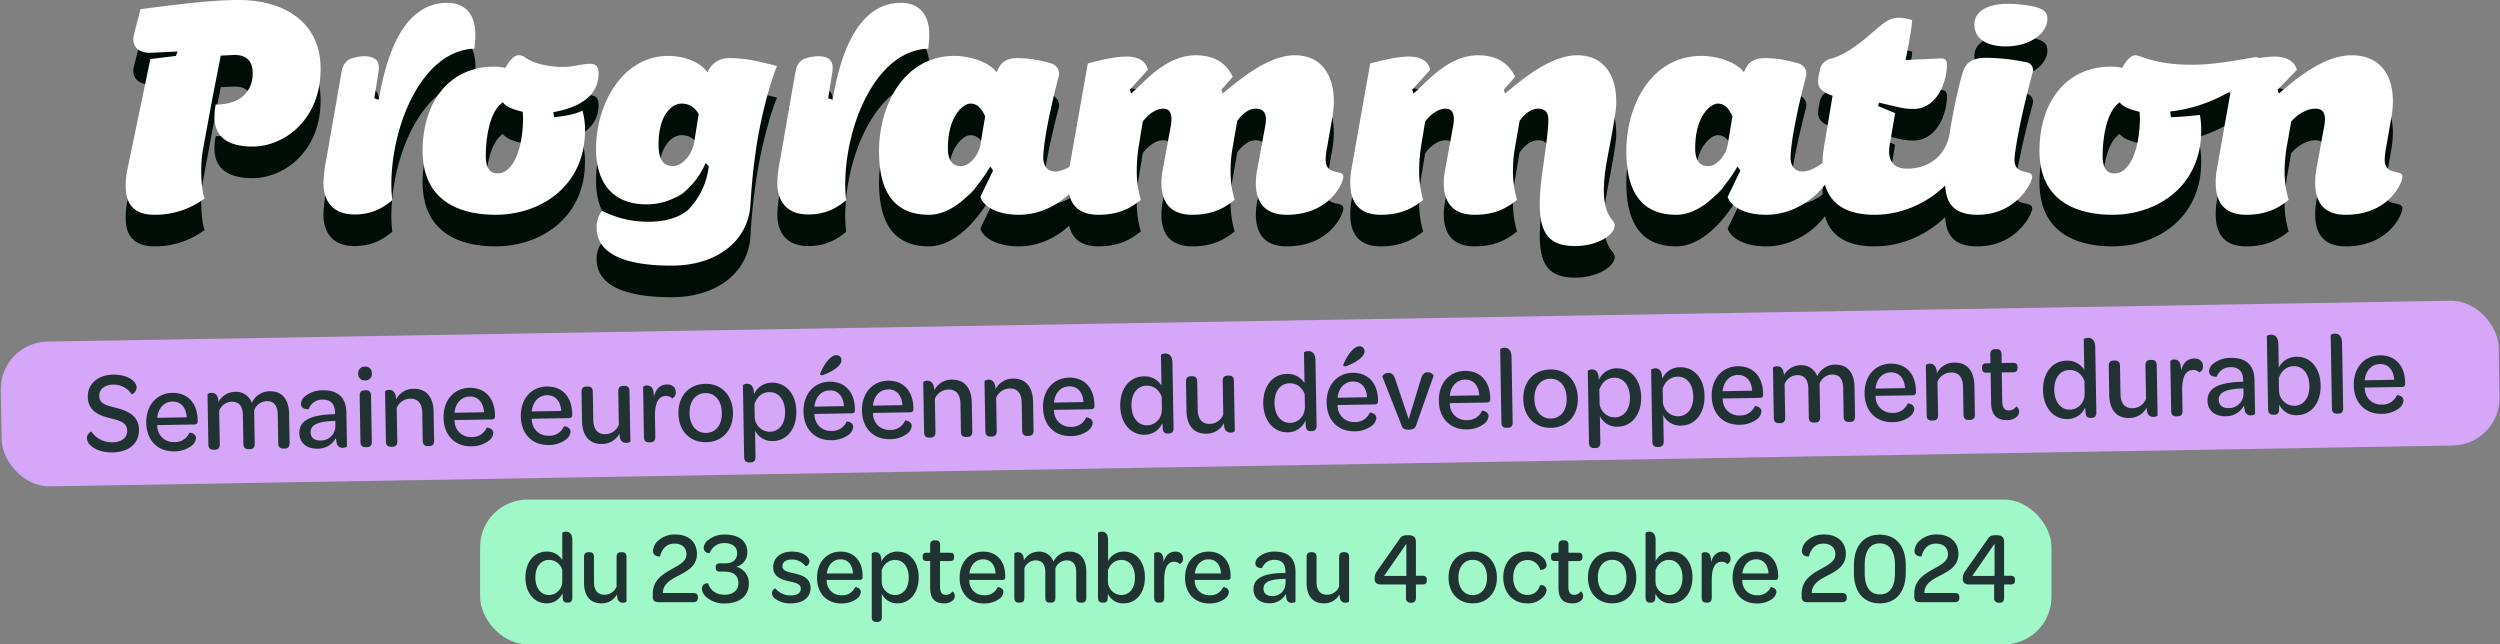
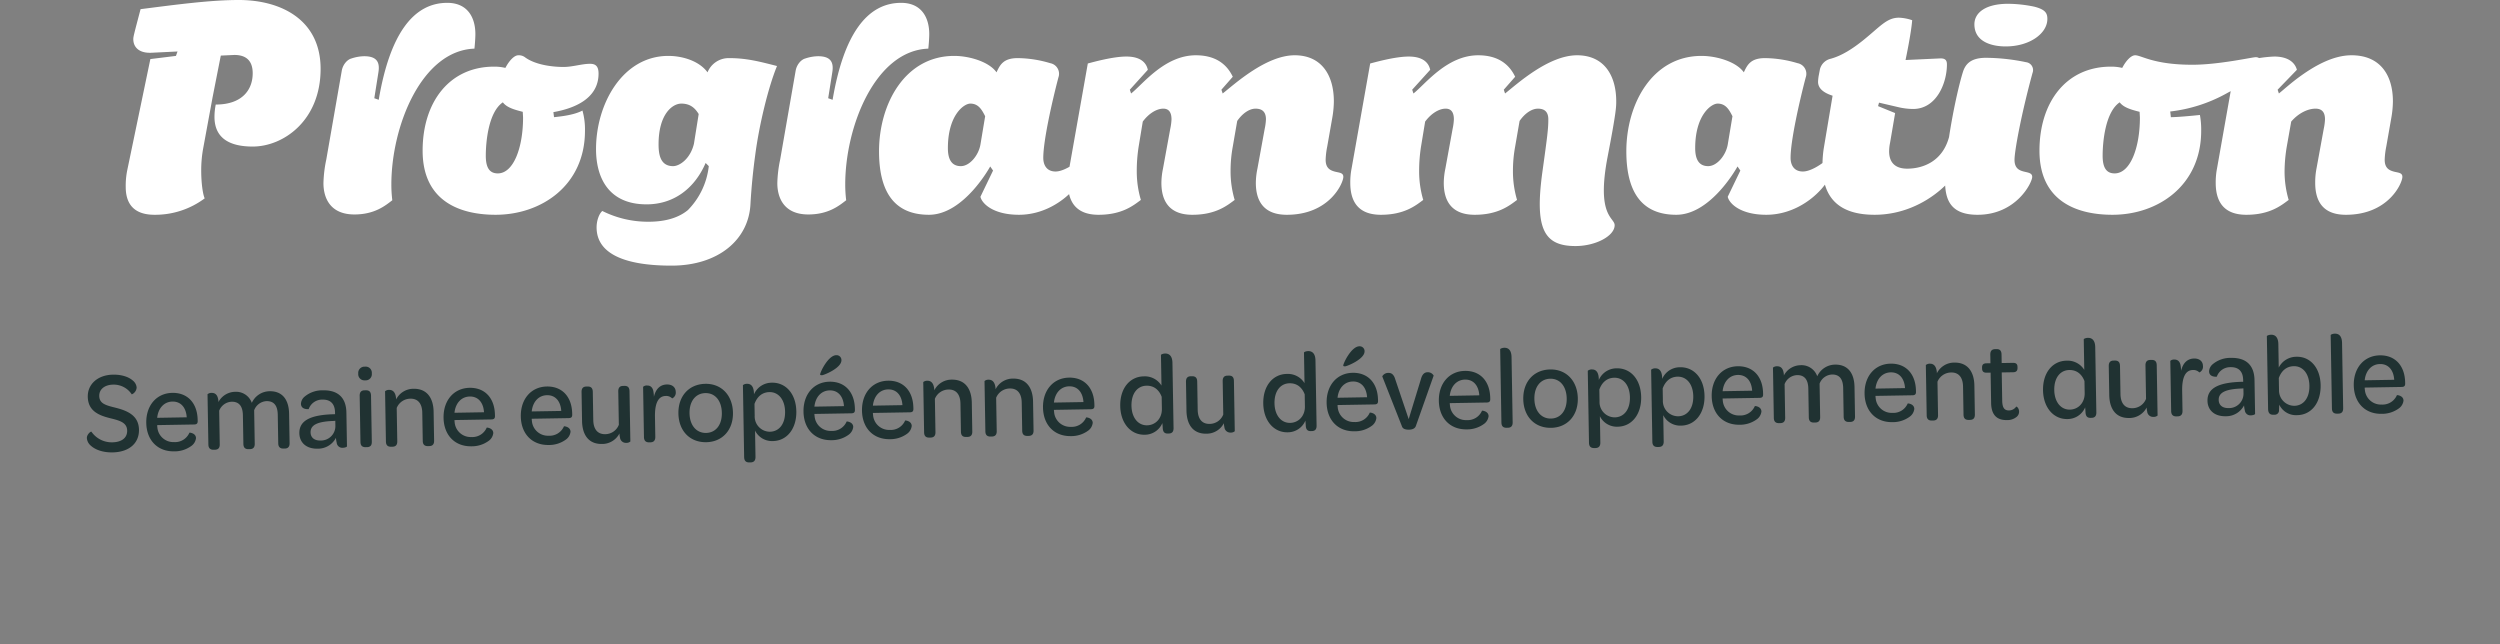
<svg xmlns="http://www.w3.org/2000/svg" width="949.815" height="244.8" viewBox="0 0 949.815 244.8">
  <rect x="0" y="0" width="949.815" height="244.8" fill="#808080" stroke="none" />
  <g id="Groupe_1109" data-name="Groupe 1109" transform="translate(-479.593 -113.2)">
    <g id="Groupe_1" data-name="Groupe 1" transform="translate(-1576 -64)">
-       <path id="Tracé_6795" data-name="Tracé 6795" d="M43.32-79.8C32.4-79.8,19.2-78,6-76.32c-2.52,9.6-2.76,10.44-2.76,11.4,0,3.12,2.28,5.4,6.96,5.16l9.84-.48-.6,1.68-9.72,1.2L.96-15.24a29.625,29.625,0,0,0-.6,6.48C.36-3,2.88,1.8,11.28,1.8A31.39,31.39,0,0,0,30.36-4.44C29.64-6,29.04-10.32,29.04-15a46.224,46.224,0,0,1,.72-8.28l3.6-19.56,3.12-15.84,5.16-.24c3.48,0,6.96,1.32,6.96,6.96,0,6.12-3.84,11.88-14.04,11.88a23.763,23.763,0,0,0-.48,4.68c0,8.04,5.64,11.28,14.52,11.28,11.64,0,25.8-9.84,25.8-29.52C74.4-72.36,59.28-79.8,43.32-79.8ZM86.16-57.6c-1.8.48-3.36,2.52-3.72,4.68L76.56-19.2a48.571,48.571,0,0,0-1.08,9c0,5.4,2.4,11.88,11.76,11.88,7.68,0,11.76-3.36,14.4-5.4a48.843,48.843,0,0,1-.36-6c0-22.2,11.52-50.88,31.56-51.6.12-.96.36-3.84.36-5.52,0-6.36-3-11.88-10.68-11.88-12.96,0-21.84,12-26.04,36.84l-1.68-.6,1.56-9.84c.6-3.72-.48-6.12-5.4-6.12A16.131,16.131,0,0,0,86.16-57.6ZM151.2-37.32l.12,2.16c0,11.4-3.6,21.24-9.6,21.24-3.12,0-4.56-2.16-4.56-6.72,0-5.04.96-16.56,6.48-20.28C145.08-39,147.84-38.16,151.2-37.32ZM149.52-58.8c-1.56,0-3.48,2.04-4.92,4.8a17.667,17.667,0,0,0-4.32-.48c-16.92,0-27.12,13.44-27.12,31.92,0,19.8,15,24.36,27.72,24.36,17.4,0,33.96-11.16,33.96-31.92a26.43,26.43,0,0,0-.96-7.68c-3.36,1.8-8.64,2.28-10.8,2.52l-.24-1.92C170.4-38.52,180-42.12,180-51.84c0-2.88-1.2-3.72-3.24-3.72-3.12,0-6.6,1.2-10.08,1.2-3.6,0-10.32-.6-14.52-3.6A3.893,3.893,0,0,0,149.52-58.8ZM181.44.36c-.96.72-2.4,3.48-2.16,7.08.6,9.6,11.52,13.68,28.44,13.68,17.76,0,29.4-9.84,30-23.52.36-6.24.96-12.36,1.8-18.48,1.44-11.16,4.92-25.68,8.28-33.84-6.6-1.68-11.52-3-18.12-3a8.668,8.668,0,0,0-8.28,5.4c-3.24-4.44-9.72-6.24-14.88-6.24-17.4,0-27.48,18.24-27.48,35.4,0,10.92,4.8,21,19.2,21,10.32,0,18.24-6,22.44-15.72l1.2,1.2A28.2,28.2,0,0,1,213.96,0c-3.6,3-8.76,4.44-14.88,4.44A38.732,38.732,0,0,1,181.44.36Zm36.6-36.84-1.8,11.28c-1.32,5.64-5.4,8.52-7.92,8.52-4.8,0-5.52-4.32-5.52-8.28,0-11.52,5.28-15.48,8.64-15.48C214.92-40.44,216.72-38.64,218.04-36.48ZM258.6-57.6c-1.8.48-3.36,2.52-3.72,4.68L249-19.2a48.571,48.571,0,0,0-1.08,9c0,5.4,2.4,11.88,11.76,11.88,7.68,0,11.76-3.36,14.4-5.4a48.846,48.846,0,0,1-.36-6c0-22.2,11.52-50.88,31.56-51.6.12-.96.36-3.84.36-5.52,0-6.36-3-11.88-10.68-11.88-12.96,0-21.84,12-26.04,36.84l-1.68-.6,1.56-9.84c.6-3.72-.48-6.12-5.4-6.12A16.131,16.131,0,0,0,258.6-57.6Zm68.28,21.96-1.8,10.8c-.72,4.08-4.08,8.16-7.44,8.16-3.84,0-4.92-3.12-4.92-6.84,0-12.6,6.12-16.92,8.52-16.92C324.24-40.44,325.56-38.28,326.88-35.64ZM354.72-50.4a4.105,4.105,0,0,0-3.12-5.4,44.2,44.2,0,0,0-12.36-1.92c-5.4,0-6.72,2.52-8.04,5.4-2.88-4.08-10.44-6.24-16.08-6.24-18.72,0-28.56,18.24-28.56,36.24,0,14.04,4.8,24.12,18.96,24.12,13.32,0,23.28-18.36,23.28-18.36L329.88-15l-4.8,9.96c.6,2.64,4.92,6.84,14.64,6.84,17.88,0,30-18.84,23.76-21.6-3.48,3.12-7.32,5.16-9.84,5.16-3.6,0-4.68-2.76-4.68-5.16C348.96-26.4,352.32-41.28,354.72-50.4Zm11.16-5.28L358.8-15.72a27.386,27.386,0,0,0-.48,5.4c0,6.48,2.52,12.12,11.64,12.12,9,0,13.32-3.6,16.08-5.64a38.134,38.134,0,0,1-1.56-10.92,59.184,59.184,0,0,1,.72-9.36l1.56-9.48c2.4-3.24,5.4-4.92,7.8-4.92,2.04,0,3.12,1.32,3.12,4.08a21.3,21.3,0,0,1-.48,3.6l-2.76,15.12a27.569,27.569,0,0,0-.6,5.4c0,6.48,2.64,12.12,11.76,12.12,9,0,13.32-3.6,16.08-5.64a38.134,38.134,0,0,1-1.56-10.92,50.788,50.788,0,0,1,.84-9.36l1.68-9.72c2.16-3.12,4.8-4.68,6.96-4.68,2.64,0,3.96,1.32,3.96,4.08a21.3,21.3,0,0,1-.48,3.6l-2.76,15.12a27.569,27.569,0,0,0-.6,5.4c0,6.48,2.64,12.12,11.76,12.12,16.32,0,21.48-12.12,21.48-14.4,0-1.68-1.68-1.56-3.36-2.04s-3.36-1.32-3.36-4.44a29.757,29.757,0,0,1,.6-5.04l1.92-10.92a37.819,37.819,0,0,0,.6-6.24c0-9.96-4.68-17.52-14.88-17.52-10.92,0-22.92,11.04-27.36,14.52l-.48-1.44,4.32-4.92c-2.4-5.04-6.84-8.16-14.04-8.16-11.88,0-20.16,11.04-24.6,14.52l-.48-1.44,6.84-7.56c-.48-2.28-2.28-5.04-8.16-5.04C375.48-58.32,368.16-56.28,365.88-55.68ZM563.4-20.4c3.24-16.8,3.24-18.84,3.24-20.88,0-9.96-4.68-17.52-14.88-17.52-10.92,0-22.92,11.04-27.36,14.52l-.48-1.44,4.32-4.92c-2.4-5.04-6.84-8.16-14.04-8.16-11.88,0-20.16,11.04-24.6,14.52l-.48-1.44,6.84-7.56c-.48-2.28-2.28-5.04-8.16-5.04-5.04,0-12.36,2.04-14.64,2.64l-7.08,39.96a27.386,27.386,0,0,0-.48,5.4c0,6.48,2.52,12.12,11.64,12.12,9,0,13.32-3.6,16.08-5.64a38.134,38.134,0,0,1-1.56-10.92,59.184,59.184,0,0,1,.72-9.36l1.56-9.48c2.4-3.24,5.4-4.92,7.8-4.92,2.04,0,3.12,1.32,3.12,4.08a21.3,21.3,0,0,1-.48,3.6l-2.76,15.12a27.569,27.569,0,0,0-.6,5.4c0,6.48,2.64,12.12,11.76,12.12,9,0,13.32-3.6,16.08-5.64a38.133,38.133,0,0,1-1.56-10.92,50.792,50.792,0,0,1,.84-9.36l1.68-9.72c2.16-3.12,4.8-4.68,6.96-4.68,2.64,0,3.96,1.32,3.96,4.08,0,3.6-.36,6.36-2.28,20.16-2.88,21.24.48,27.96,12.6,27.96,7.68,0,14.88-3.84,14.88-7.92C566.04,2.76,558.96,2.52,563.4-20.4Zm47.4-15.24L609-24.84c-.72,4.08-4.08,8.16-7.44,8.16-3.84,0-4.92-3.12-4.92-6.84,0-12.6,6.12-16.92,8.52-16.92C608.16-40.44,609.48-38.28,610.8-35.64ZM638.64-50.4a4.105,4.105,0,0,0-3.12-5.4,44.2,44.2,0,0,0-12.36-1.92c-5.4,0-6.72,2.52-8.04,5.4-2.88-4.08-10.44-6.24-16.08-6.24-18.72,0-28.56,18.24-28.56,36.24,0,14.04,4.8,24.12,18.96,24.12,13.32,0,23.28-18.36,23.28-18.36L613.8-15,609-5.04c.6,2.64,4.92,6.84,14.64,6.84,17.88,0,30-18.84,23.76-21.6-3.48,3.12-7.32,5.16-9.84,5.16-3.6,0-4.68-2.76-4.68-5.16C632.88-26.4,636.24-41.28,638.64-50.4Zm9.48-7.08a5.476,5.476,0,0,0-4.08,3.96L643.56-51a16.4,16.4,0,0,0-.24,2.28c0,2.76,2.52,4.32,5.52,5.28L645.48-23.4a42.31,42.31,0,0,0-.48,6.48C645-4.8,651.12,1.8,664.8,1.8c20.16,0,34.56-16.56,34.56-24.84,0-2.76-3.96-5.28-6.12-5.28-2.4,9.96-10.2,12.6-16.08,12.6-4.08,0-6.84-1.92-6.84-6.6a16.681,16.681,0,0,1,.36-3.24l1.92-11.28-6.48-2.64.36-1.32,7.2,1.68a25.2,25.2,0,0,0,5.76.72c8.88,0,12.84-9.84,12.84-16.92,0-1.56-.6-2.4-2.76-2.28l-12.96.6s2.16-10.2,2.52-15.12a17.325,17.325,0,0,0-5.04-.96c-4.68,0-7.2,3.48-13.8,8.76C656.76-61.56,652.56-58.68,648.12-57.48Zm76.68,5.4a3.011,3.011,0,0,0-2.4-4.08,76.973,76.973,0,0,0-15.24-1.68c-5.88,0-7.92,2.4-8.88,5.64-2.52,8.16-6.72,29.04-6.72,40.92,0,7.08,1.8,13.08,12.36,13.08,14.76,0,20.76-12.24,20.76-14.4,0-3.12-6.72-.24-6.72-6.48C717.96-22.44,720.48-36.24,724.8-52.08Zm.6-25.2a50.419,50.419,0,0,0-9.84-1.08c-8.76,0-12.84,3.48-12.84,7.8,0,6.72,6.72,8.4,11.88,8.4,9.12,0,15.84-4.92,15.84-10.44C730.44-74.76,729.72-76.2,725.4-77.28Zm40.08,39.96.12,2.16c0,11.4-3.6,21.24-9.6,21.24-3.12,0-4.56-2.16-4.56-6.72,0-5.04.96-16.56,6.48-20.28C759.36-39,762.12-38.16,765.48-37.32ZM763.8-58.8c-1.56,0-3.48,2.04-4.92,4.8a17.667,17.667,0,0,0-4.32-.48c-16.92,0-27.12,13.44-27.12,31.92,0,19.8,15,24.36,27.72,24.36,17.4,0,33.72-11.16,33.72-31.92a31.177,31.177,0,0,0-.48-6c-3.36.36-8.76.84-11.04.84l-.24-2.16a57.47,57.47,0,0,0,21.12-6.72c7.08-3.96,14.4-6.6,14.4-9.24,0-2.76-1.2-4.68-3-4.68-1.32,0-14.04,2.88-24.12,2.88C770.76-55.2,766.2-58.8,763.8-58.8Zm41.52,2.28a5.275,5.275,0,0,0-3.96,4.2l-6.48,36.6a27.388,27.388,0,0,0-.48,5.4c0,6.48,2.52,12.12,11.64,12.12,9,0,13.32-3.6,16.08-5.64a38.133,38.133,0,0,1-1.56-10.92,59.006,59.006,0,0,1,.84-9.36l1.68-9.48c2.76-3.24,6.36-4.92,9.24-4.92,2.4,0,3.6,1.32,3.6,4.08a21.3,21.3,0,0,1-.48,3.6l-2.76,15.12a27.388,27.388,0,0,0-.48,5.4c0,6.48,2.52,12.12,11.64,12.12,16.32,0,21.48-12.12,21.48-14.4,0-1.68-1.68-1.56-3.36-2.04s-3.36-1.32-3.36-4.44a29.752,29.752,0,0,1,.6-5.04l1.92-10.92a37.819,37.819,0,0,0,.6-6.24c0-9.96-4.8-17.52-15.72-17.52-6.84,0-13.68,3.84-19.08,7.68-3.72,2.64-6.72,5.4-8.52,6.84l-.48-1.44,7.32-7.56c-.6-2.28-2.76-5.04-8.64-5.04A50.306,50.306,0,0,0,805.32-56.52Z" transform="translate(2103 269)" fill="#000d06" />
      <path id="Tracé_6794" data-name="Tracé 6794" d="M43.32-79.8C32.4-79.8,19.2-78,6-76.32c-2.52,9.6-2.76,10.44-2.76,11.4,0,3.12,2.28,5.4,6.96,5.16l9.84-.48-.6,1.68-9.72,1.2L.96-15.24a29.625,29.625,0,0,0-.6,6.48C.36-3,2.88,1.8,11.28,1.8A31.39,31.39,0,0,0,30.36-4.44C29.64-6,29.04-10.32,29.04-15a46.224,46.224,0,0,1,.72-8.28l3.6-19.56,3.12-15.84,5.16-.24c3.48,0,6.96,1.32,6.96,6.96,0,6.12-3.84,11.88-14.04,11.88a23.763,23.763,0,0,0-.48,4.68c0,8.04,5.64,11.28,14.52,11.28,11.64,0,25.8-9.84,25.8-29.52C74.4-72.36,59.28-79.8,43.32-79.8ZM86.16-57.6c-1.8.48-3.36,2.52-3.72,4.68L76.56-19.2a48.571,48.571,0,0,0-1.08,9c0,5.4,2.4,11.88,11.76,11.88,7.68,0,11.76-3.36,14.4-5.4a48.843,48.843,0,0,1-.36-6c0-22.2,11.52-50.88,31.56-51.6.12-.96.36-3.84.36-5.52,0-6.36-3-11.88-10.68-11.88-12.96,0-21.84,12-26.04,36.84l-1.68-.6,1.56-9.84c.6-3.72-.48-6.12-5.4-6.12A16.131,16.131,0,0,0,86.16-57.6ZM151.2-37.32l.12,2.16c0,11.4-3.6,21.24-9.6,21.24-3.12,0-4.56-2.16-4.56-6.72,0-5.04.96-16.56,6.48-20.28C145.08-39,147.84-38.16,151.2-37.32ZM149.52-58.8c-1.56,0-3.48,2.04-4.92,4.8a17.667,17.667,0,0,0-4.32-.48c-16.92,0-27.12,13.44-27.12,31.92,0,19.8,15,24.36,27.72,24.36,17.4,0,33.96-11.16,33.96-31.92a26.43,26.43,0,0,0-.96-7.68c-3.36,1.8-8.64,2.28-10.8,2.52l-.24-1.92C170.4-38.52,180-42.12,180-51.84c0-2.88-1.2-3.72-3.24-3.72-3.12,0-6.6,1.2-10.08,1.2-3.6,0-10.32-.6-14.52-3.6A3.893,3.893,0,0,0,149.52-58.8ZM181.44.36c-.96.72-2.4,3.48-2.16,7.08.6,9.6,11.52,13.68,28.44,13.68,17.76,0,29.4-9.84,30-23.52.36-6.24.96-12.36,1.8-18.48,1.44-11.16,4.92-25.68,8.28-33.84-6.6-1.68-11.52-3-18.12-3a8.668,8.668,0,0,0-8.28,5.4c-3.24-4.44-9.72-6.24-14.88-6.24-17.4,0-27.48,18.24-27.48,35.4,0,10.92,4.8,21,19.2,21,10.32,0,18.24-6,22.44-15.72l1.2,1.2A28.2,28.2,0,0,1,213.96,0c-3.6,3-8.76,4.44-14.88,4.44A38.732,38.732,0,0,1,181.44.36Zm36.6-36.84-1.8,11.28c-1.32,5.64-5.4,8.52-7.92,8.52-4.8,0-5.52-4.32-5.52-8.28,0-11.52,5.28-15.48,8.64-15.48C214.92-40.44,216.72-38.64,218.04-36.48ZM258.6-57.6c-1.8.48-3.36,2.52-3.72,4.68L249-19.2a48.571,48.571,0,0,0-1.08,9c0,5.4,2.4,11.88,11.76,11.88,7.68,0,11.76-3.36,14.4-5.4a48.846,48.846,0,0,1-.36-6c0-22.2,11.52-50.88,31.56-51.6.12-.96.36-3.84.36-5.52,0-6.36-3-11.88-10.68-11.88-12.96,0-21.84,12-26.04,36.84l-1.68-.6,1.56-9.84c.6-3.72-.48-6.12-5.4-6.12A16.131,16.131,0,0,0,258.6-57.6Zm68.28,21.96-1.8,10.8c-.72,4.08-4.08,8.16-7.44,8.16-3.84,0-4.92-3.12-4.92-6.84,0-12.6,6.12-16.92,8.52-16.92C324.24-40.44,325.56-38.28,326.88-35.64ZM354.72-50.4a4.105,4.105,0,0,0-3.12-5.4,44.2,44.2,0,0,0-12.36-1.92c-5.4,0-6.72,2.52-8.04,5.4-2.88-4.08-10.44-6.24-16.08-6.24-18.72,0-28.56,18.24-28.56,36.24,0,14.04,4.8,24.12,18.96,24.12,13.32,0,23.28-18.36,23.28-18.36L329.88-15l-4.8,9.96c.6,2.64,4.92,6.84,14.64,6.84,17.88,0,30-18.84,23.76-21.6-3.48,3.12-7.32,5.16-9.84,5.16-3.6,0-4.68-2.76-4.68-5.16C348.96-26.4,352.32-41.28,354.72-50.4Zm11.16-5.28L358.8-15.72a27.386,27.386,0,0,0-.48,5.4c0,6.48,2.52,12.12,11.64,12.12,9,0,13.32-3.6,16.08-5.64a38.134,38.134,0,0,1-1.56-10.92,59.184,59.184,0,0,1,.72-9.36l1.56-9.48c2.4-3.24,5.4-4.92,7.8-4.92,2.04,0,3.12,1.32,3.12,4.08a21.3,21.3,0,0,1-.48,3.6l-2.76,15.12a27.569,27.569,0,0,0-.6,5.4c0,6.48,2.64,12.12,11.76,12.12,9,0,13.32-3.6,16.08-5.64a38.134,38.134,0,0,1-1.56-10.92,50.788,50.788,0,0,1,.84-9.36l1.68-9.72c2.16-3.12,4.8-4.68,6.96-4.68,2.64,0,3.96,1.32,3.96,4.08a21.3,21.3,0,0,1-.48,3.6l-2.76,15.12a27.569,27.569,0,0,0-.6,5.4c0,6.48,2.64,12.12,11.76,12.12,16.32,0,21.48-12.12,21.48-14.4,0-1.68-1.68-1.56-3.36-2.04s-3.36-1.32-3.36-4.44a29.757,29.757,0,0,1,.6-5.04l1.92-10.92a37.819,37.819,0,0,0,.6-6.24c0-9.96-4.68-17.52-14.88-17.52-10.92,0-22.92,11.04-27.36,14.52l-.48-1.44,4.32-4.92c-2.4-5.04-6.84-8.16-14.04-8.16-11.88,0-20.16,11.04-24.6,14.52l-.48-1.44,6.84-7.56c-.48-2.28-2.28-5.04-8.16-5.04C375.48-58.32,368.16-56.28,365.88-55.68ZM563.4-20.4c3.24-16.8,3.24-18.84,3.24-20.88,0-9.96-4.68-17.52-14.88-17.52-10.92,0-22.92,11.04-27.36,14.52l-.48-1.44,4.32-4.92c-2.4-5.04-6.84-8.16-14.04-8.16-11.88,0-20.16,11.04-24.6,14.52l-.48-1.44,6.84-7.56c-.48-2.28-2.28-5.04-8.16-5.04-5.04,0-12.36,2.04-14.64,2.64l-7.08,39.96a27.386,27.386,0,0,0-.48,5.4c0,6.48,2.52,12.12,11.64,12.12,9,0,13.32-3.6,16.08-5.64a38.134,38.134,0,0,1-1.56-10.92,59.184,59.184,0,0,1,.72-9.36l1.56-9.48c2.4-3.24,5.4-4.92,7.8-4.92,2.04,0,3.12,1.32,3.12,4.08a21.3,21.3,0,0,1-.48,3.6l-2.76,15.12a27.569,27.569,0,0,0-.6,5.4c0,6.48,2.64,12.12,11.76,12.12,9,0,13.32-3.6,16.08-5.64a38.133,38.133,0,0,1-1.56-10.92,50.792,50.792,0,0,1,.84-9.36l1.68-9.72c2.16-3.12,4.8-4.68,6.96-4.68,2.64,0,3.96,1.32,3.96,4.08,0,3.6-.36,6.36-2.28,20.16-2.88,21.24.48,27.96,12.6,27.96,7.68,0,14.88-3.84,14.88-7.92C566.04,2.76,558.96,2.52,563.4-20.4Zm47.4-15.24L609-24.84c-.72,4.08-4.08,8.16-7.44,8.16-3.84,0-4.92-3.12-4.92-6.84,0-12.6,6.12-16.92,8.52-16.92C608.16-40.44,609.48-38.28,610.8-35.64ZM638.64-50.4a4.105,4.105,0,0,0-3.12-5.4,44.2,44.2,0,0,0-12.36-1.92c-5.4,0-6.72,2.52-8.04,5.4-2.88-4.08-10.44-6.24-16.08-6.24-18.72,0-28.56,18.24-28.56,36.24,0,14.04,4.8,24.12,18.96,24.12,13.32,0,23.28-18.36,23.28-18.36L613.8-15,609-5.04c.6,2.64,4.92,6.84,14.64,6.84,17.88,0,30-18.84,23.76-21.6-3.48,3.12-7.32,5.16-9.84,5.16-3.6,0-4.68-2.76-4.68-5.16C632.88-26.4,636.24-41.28,638.64-50.4Zm9.48-7.08a5.476,5.476,0,0,0-4.08,3.96L643.56-51a16.4,16.4,0,0,0-.24,2.28c0,2.76,2.52,4.32,5.52,5.28L645.48-23.4a42.31,42.31,0,0,0-.48,6.48C645-4.8,651.12,1.8,664.8,1.8c20.16,0,34.56-16.56,34.56-24.84,0-2.76-3.96-5.28-6.12-5.28-2.4,9.96-10.2,12.6-16.08,12.6-4.08,0-6.84-1.92-6.84-6.6a16.681,16.681,0,0,1,.36-3.24l1.92-11.28-6.48-2.64.36-1.32,7.2,1.68a25.2,25.2,0,0,0,5.76.72c8.88,0,12.84-9.84,12.84-16.92,0-1.56-.6-2.4-2.76-2.28l-12.96.6s2.16-10.2,2.52-15.12a17.325,17.325,0,0,0-5.04-.96c-4.68,0-7.2,3.48-13.8,8.76C656.76-61.56,652.56-58.68,648.12-57.48Zm76.68,5.4a3.011,3.011,0,0,0-2.4-4.08,76.973,76.973,0,0,0-15.24-1.68c-5.88,0-7.92,2.4-8.88,5.64-2.52,8.16-6.72,29.04-6.72,40.92,0,7.08,1.8,13.08,12.36,13.08,14.76,0,20.76-12.24,20.76-14.4,0-3.12-6.72-.24-6.72-6.48C717.96-22.44,720.48-36.24,724.8-52.08Zm.6-25.2a50.419,50.419,0,0,0-9.84-1.08c-8.76,0-12.84,3.48-12.84,7.8,0,6.72,6.72,8.4,11.88,8.4,9.12,0,15.84-4.92,15.84-10.44C730.44-74.76,729.72-76.2,725.4-77.28Zm40.08,39.96.12,2.16c0,11.4-3.6,21.24-9.6,21.24-3.12,0-4.56-2.16-4.56-6.72,0-5.04.96-16.56,6.48-20.28C759.36-39,762.12-38.16,765.48-37.32ZM763.8-58.8c-1.56,0-3.48,2.04-4.92,4.8a17.667,17.667,0,0,0-4.32-.48c-16.92,0-27.12,13.44-27.12,31.92,0,19.8,15,24.36,27.72,24.36,17.4,0,33.72-11.16,33.72-31.92a31.177,31.177,0,0,0-.48-6c-3.36.36-8.76.84-11.04.84l-.24-2.16a57.47,57.47,0,0,0,21.12-6.72c7.08-3.96,14.4-6.6,14.4-9.24,0-2.76-1.2-4.68-3-4.68-1.32,0-14.04,2.88-24.12,2.88C770.76-55.2,766.2-58.8,763.8-58.8Zm41.52,2.28a5.275,5.275,0,0,0-3.96,4.2l-6.48,36.6a27.388,27.388,0,0,0-.48,5.4c0,6.48,2.52,12.12,11.64,12.12,9,0,13.32-3.6,16.08-5.64a38.133,38.133,0,0,1-1.56-10.92,59.006,59.006,0,0,1,.84-9.36l1.68-9.48c2.76-3.24,6.36-4.92,9.24-4.92,2.4,0,3.6,1.32,3.6,4.08a21.3,21.3,0,0,1-.48,3.6l-2.76,15.12a27.388,27.388,0,0,0-.48,5.4c0,6.48,2.52,12.12,11.64,12.12,16.32,0,21.48-12.12,21.48-14.4,0-1.68-1.68-1.56-3.36-2.04s-3.36-1.32-3.36-4.44a29.752,29.752,0,0,1,.6-5.04l1.92-10.92a37.819,37.819,0,0,0,.6-6.24c0-9.96-4.8-17.52-15.72-17.52-6.84,0-13.68,3.84-19.08,7.68-3.72,2.64-6.72,5.4-8.52,6.84l-.48-1.44,7.32-7.56c-.6-2.28-2.76-5.04-8.64-5.04A50.306,50.306,0,0,0,805.32-56.52Z" transform="translate(2103 257)" fill="#fff" />
    </g>
-     <rect id="Rectangle_46" data-name="Rectangle 46" width="949" height="55" rx="18" transform="matrix(1, -0.017, 0.017, 1, 479.593, 243.285)" fill="#d6a6f8" />
-     <rect id="Rectangle_47" data-name="Rectangle 47" width="597" height="55" rx="18" transform="translate(662 303)" fill="#a0f7c8" />
-     <path id="Tracé_6792" data-name="Tracé 6792" d="M2.64-2.332C4.268-.7,7.172.528,11.044.528c6.2,0,10.164-3.256,10.164-8.448,0-5.368-4.18-7.26-8.712-8.492-3.652-.968-6.16-1.628-6.16-4.576,0-2.64,2.244-4.224,5.368-4.224a8.212,8.212,0,0,1,7,3.828,3.039,3.039,0,0,0,1.892-2.6,3.778,3.778,0,0,0-1.408-2.64C17.732-27.984,15.092-29,11.7-29c-5.72,0-9.724,3.388-9.724,8.228,0,5.368,4,7.128,8.272,8.272,3.476.924,6.468,1.672,6.468,4.84C16.72-4.84,14.476-3.3,11-3.3A9.4,9.4,0,0,1,3.124-7.48c-.176-.176-1.76.924-1.76,2.42A4.106,4.106,0,0,0,2.64-2.332Zm21.384-8.14c0,6.688,4.18,11,10.384,11A10.811,10.811,0,0,0,40.92-1.364a4.227,4.227,0,0,0,1.892-2.992c0-1.8-2.112-2.156-2.464-2.112A5.91,5.91,0,0,1,34.5-2.992,6.1,6.1,0,0,1,28.2-8.8a4.026,4.026,0,0,1-.044-.748H42.2c1.012,0,1.364-.4,1.364-1.276v-.4c0-6.38-3.608-10.472-9.46-10.472C28.16-21.692,24.024-17.116,24.024-10.472Zm15.4-1.848H28.2c.44-3.652,2.728-6.072,5.9-6.072C37.356-18.392,39.248-15.972,39.424-12.32ZM71.06-21.692a7.515,7.515,0,0,0-6.82,4.312A6.323,6.323,0,0,0,57.9-21.692a7.3,7.3,0,0,0-6.336,3.784v-.4c-.176-2.42-1.232-3.124-2.508-3.124a2.262,2.262,0,0,0-1.584.484v19.1c0,1.5.792,2.024,1.936,2.024H49.9c1.144,0,1.892-.528,1.892-2.024v-12.76a5.331,5.331,0,0,1,4.8-3.344c2.816,0,4.18,1.8,4.18,5.192V-1.848c0,1.5.748,2.024,1.892,2.024h.528c1.144,0,1.892-.528,1.892-2.024V-14.564a5.3,5.3,0,0,1,4.752-3.388c2.86,0,4.18,1.8,4.18,5.236V-1.848c0,1.5.792,2.024,1.936,2.024h.528c1.1,0,1.848-.528,1.848-2.024v-11.22C78.32-18.216,76.032-21.692,71.06-21.692ZM82.1-5.544C82.1-1.936,84.7.44,88.88.44a7.676,7.676,0,0,0,7.084-4,11.537,11.537,0,0,0,.264,1.892A2.133,2.133,0,0,0,98.516.264c.792,0,1.584-.308,1.584-.528V-13.112c0-5.368-2.772-8.58-8.756-8.58a10.42,10.42,0,0,0-7.128,2.376,3.812,3.812,0,0,0-1.32,2.6c0,2.2,2.552,2.112,2.9,2.068a5.421,5.421,0,0,1,5.324-3.52c3.08,0,4.664,1.76,4.664,4.928v.7H95.26C86.328-12.452,82.1-10.3,82.1-5.544ZM95.832-8.008A5.487,5.487,0,0,1,90.068-2.64c-2.288,0-3.7-1.144-3.7-3.168,0-2.816,2.684-4.048,8.624-4.18l.836-.044Zm9.02-19.8a2.35,2.35,0,0,0,2.552,2.6,2.343,2.343,0,0,0,2.6-2.6,2.33,2.33,0,0,0-2.552-2.6A2.383,2.383,0,0,0,104.852-27.808Zm.4,25.96c0,1.5.748,2.024,1.936,2.024h.484c1.188,0,1.892-.528,1.892-2.024V-19.36c0-1.54-.748-2.068-1.936-2.068h-.484c-1.188,0-1.892.572-1.892,2.068Zm20.5-19.844a7.344,7.344,0,0,0-6.688,3.96v-.484c-.22-2.464-1.32-3.212-2.552-3.212a2.262,2.262,0,0,0-1.584.484v19.1c0,1.5.748,2.024,1.936,2.024h.484c1.144,0,1.892-.528,1.892-2.024V-14.52a5.64,5.64,0,0,1,5.28-3.432c2.9,0,4.4,2.024,4.4,5.412V-1.848c0,1.5.748,2.024,1.936,2.024h.484c1.144,0,1.892-.528,1.892-2.024v-11C133.232-18,130.9-21.692,125.752-21.692Zm11.22,11.22c0,6.688,4.18,11,10.384,11a10.811,10.811,0,0,0,6.512-1.892,4.227,4.227,0,0,0,1.892-2.992c0-1.8-2.112-2.156-2.464-2.112a5.91,5.91,0,0,1-5.852,3.476A6.1,6.1,0,0,1,141.152-8.8a4.025,4.025,0,0,1-.044-.748h14.036c1.012,0,1.364-.4,1.364-1.276v-.4c0-6.38-3.608-10.472-9.46-10.472C141.108-21.692,136.972-17.116,136.972-10.472Zm15.4-1.848h-11.22c.44-3.652,2.728-6.072,5.9-6.072C150.3-18.392,152.2-15.972,152.372-12.32Zm13.948,1.848c0,6.688,4.18,11,10.384,11a10.811,10.811,0,0,0,6.512-1.892,4.227,4.227,0,0,0,1.892-2.992c0-1.8-2.112-2.156-2.464-2.112a5.91,5.91,0,0,1-5.852,3.476A6.1,6.1,0,0,1,170.5-8.8a4.025,4.025,0,0,1-.044-.748h14.036c1.012,0,1.364-.4,1.364-1.276v-.4c0-6.38-3.608-10.472-9.46-10.472C170.456-21.692,166.32-17.116,166.32-10.472Zm15.4-1.848H170.5c.44-3.652,2.728-6.072,5.9-6.072C179.652-18.392,181.544-15.972,181.72-12.32Zm24.156-9.108h-.528c-1.144,0-1.848.572-1.848,2.068V-6.688a5.574,5.574,0,0,1-5.236,3.476c-2.948,0-4.444-2.024-4.444-5.456V-19.36c0-1.54-.748-2.068-1.936-2.068H191.4c-1.144,0-1.848.572-1.848,2.068v11c0,5.192,2.288,8.844,7.436,8.844a7.384,7.384,0,0,0,6.688-3.872,7.812,7.812,0,0,0,.176,1.54A2.247,2.247,0,0,0,206.184.22a2.262,2.262,0,0,0,1.584-.484v-19.1C207.768-20.9,207.064-21.428,205.876-21.428Zm16.148-.264c-2.508,0-4.268,1.584-5.016,4.576a15.765,15.765,0,0,0-.176-2.112c-.308-1.628-1.232-2.2-2.332-2.2a2.016,2.016,0,0,0-1.54.484V-1.892c0,1.5.748,2.068,1.936,2.068h.484c1.144,0,1.892-.572,1.892-2.068V-9.46c0-4.884,1.232-7.876,4.224-7.876a3.162,3.162,0,0,1,2.42.968,2.379,2.379,0,0,0,1.408-2.464C225.324-20.548,224.048-21.692,222.024-21.692ZM226.2-10.6c0,6.644,4.18,11.088,10.384,11.088,6.116,0,10.34-4.444,10.34-11,0-6.644-4.18-11.176-10.3-11.176C230.384-21.692,226.2-17.2,226.2-10.6Zm16.5.044c0,4.664-2.508,7.524-6.116,7.524-3.652,0-6.16-2.948-6.16-7.568,0-4.664,2.508-7.568,6.16-7.568S242.7-15.224,242.7-10.56Zm19.228-11.132a7.339,7.339,0,0,0-6.908,4.312,9.956,9.956,0,0,0-.044-1.188c-.22-2.156-1.276-2.86-2.464-2.86a2.316,2.316,0,0,0-1.628.484V6.38c0,1.54.748,2.068,1.98,2.068h.44c1.144,0,1.892-.572,1.892-2.068V-3.608A7.185,7.185,0,0,0,261.932.484C267.212.484,271-4,271-10.648,271-17.336,267.168-21.692,261.932-21.692Zm-1.1,18.612A5.8,5.8,0,0,1,255.156-9.2v-4.532c1.012-2.684,2.948-4.4,5.764-4.4,3.344,0,5.808,2.86,5.808,7.524S264.352-3.08,260.832-3.08ZM280.984-24.2c.7,0,7.48-2.6,7.48-5.588a1.848,1.848,0,0,0-1.936-1.936c-3.08,0-6.248,6.38-6.248,7.216C280.28-24.332,280.412-24.2,280.984-24.2Zm-7.26,13.728c0,6.688,4.18,11,10.384,11a10.812,10.812,0,0,0,6.512-1.892,4.227,4.227,0,0,0,1.892-2.992c0-1.8-2.112-2.156-2.464-2.112A5.91,5.91,0,0,1,284.2-2.992,6.1,6.1,0,0,1,277.9-8.8a4.025,4.025,0,0,1-.044-.748H291.9c1.012,0,1.364-.4,1.364-1.276v-.4c0-6.38-3.608-10.472-9.46-10.472C277.86-21.692,273.724-17.116,273.724-10.472Zm15.4-1.848H277.9c.44-3.652,2.728-6.072,5.9-6.072C287.056-18.392,288.948-15.972,289.124-12.32Zm6.82,1.848c0,6.688,4.18,11,10.384,11a10.811,10.811,0,0,0,6.512-1.892,4.227,4.227,0,0,0,1.892-2.992c0-1.8-2.112-2.156-2.464-2.112a5.91,5.91,0,0,1-5.852,3.476A6.1,6.1,0,0,1,300.124-8.8a4.025,4.025,0,0,1-.044-.748h14.036c1.012,0,1.364-.4,1.364-1.276v-.4c0-6.38-3.608-10.472-9.46-10.472C300.08-21.692,295.944-17.116,295.944-10.472Zm15.4-1.848h-11.22c.44-3.652,2.728-6.072,5.9-6.072C309.276-18.392,311.168-15.972,311.344-12.32Zm18.876-9.372a7.344,7.344,0,0,0-6.688,3.96v-.484c-.22-2.464-1.32-3.212-2.552-3.212a2.262,2.262,0,0,0-1.584.484v19.1c0,1.5.748,2.024,1.936,2.024h.484c1.144,0,1.892-.528,1.892-2.024V-14.52a5.64,5.64,0,0,1,5.28-3.432c2.9,0,4.4,2.024,4.4,5.412V-1.848c0,1.5.748,2.024,1.936,2.024h.484c1.144,0,1.892-.528,1.892-2.024v-11C337.7-18,335.368-21.692,330.22-21.692Zm23.276,0a7.344,7.344,0,0,0-6.688,3.96v-.484c-.22-2.464-1.32-3.212-2.552-3.212a2.262,2.262,0,0,0-1.584.484v19.1c0,1.5.748,2.024,1.936,2.024h.484c1.144,0,1.892-.528,1.892-2.024V-14.52a5.64,5.64,0,0,1,5.28-3.432c2.9,0,4.4,2.024,4.4,5.412V-1.848c0,1.5.748,2.024,1.936,2.024h.484c1.144,0,1.892-.528,1.892-2.024v-11C360.976-18,358.644-21.692,353.5-21.692Zm11.22,11.22c0,6.688,4.18,11,10.384,11a10.812,10.812,0,0,0,6.512-1.892A4.227,4.227,0,0,0,383.5-4.356c0-1.8-2.112-2.156-2.464-2.112a5.91,5.91,0,0,1-5.852,3.476A6.1,6.1,0,0,1,368.9-8.8a4.025,4.025,0,0,1-.044-.748h14.036c1.012,0,1.364-.4,1.364-1.276v-.4c0-6.38-3.608-10.472-9.46-10.472C368.852-21.692,364.716-17.116,364.716-10.472Zm15.4-1.848H368.9c.44-3.652,2.728-6.072,5.9-6.072C378.048-18.392,379.94-15.972,380.116-12.32ZM403.128.484a7.279,7.279,0,0,0,6.82-4.312c.088.968.088,1.584.132,2.244.132,1.276.792,1.76,1.8,1.76h.44c1.056,0,1.848-.484,1.848-2.024V-26.62c0-2.86-1.364-3.608-2.728-3.608-.836,0-1.584.352-1.584.528v11.616a7.424,7.424,0,0,0-6.688-3.608c-5.324,0-9.108,4.444-9.108,11.088C394.064-4,397.892.484,403.128.484ZM409.86-9.24c0,3.652-2.552,6.16-5.72,6.16-3.388,0-5.808-2.948-5.808-7.524,0-4.708,2.42-7.524,5.852-7.524,2.86,0,4.752,1.716,5.676,4.312Zm25.652-12.188h-.528c-1.144,0-1.848.572-1.848,2.068V-6.688A5.574,5.574,0,0,1,427.9-3.212c-2.948,0-4.444-2.024-4.444-5.456V-19.36c0-1.54-.748-2.068-1.936-2.068h-.484c-1.144,0-1.848.572-1.848,2.068v11c0,5.192,2.288,8.844,7.436,8.844a7.384,7.384,0,0,0,6.688-3.872,7.811,7.811,0,0,0,.176,1.54A2.247,2.247,0,0,0,435.82.22,2.262,2.262,0,0,0,437.4-.264v-19.1C437.4-20.9,436.7-21.428,435.512-21.428ZM457.468.484a7.279,7.279,0,0,0,6.82-4.312c.088.968.088,1.584.132,2.244.132,1.276.792,1.76,1.8,1.76h.44c1.056,0,1.848-.484,1.848-2.024V-26.62c0-2.86-1.364-3.608-2.728-3.608-.836,0-1.584.352-1.584.528v11.616a7.424,7.424,0,0,0-6.688-3.608c-5.324,0-9.108,4.444-9.108,11.088C448.4-4,452.232.484,457.468.484ZM464.2-9.24c0,3.652-2.552,6.16-5.72,6.16-3.388,0-5.808-2.948-5.808-7.524,0-4.708,2.42-7.524,5.852-7.524,2.86,0,4.752,1.716,5.676,4.312ZM479.732-24.2c.7,0,7.48-2.6,7.48-5.588a1.848,1.848,0,0,0-1.936-1.936c-3.08,0-6.248,6.38-6.248,7.216C479.028-24.332,479.16-24.2,479.732-24.2Zm-7.26,13.728c0,6.688,4.18,11,10.384,11a10.811,10.811,0,0,0,6.512-1.892,4.227,4.227,0,0,0,1.892-2.992c0-1.8-2.112-2.156-2.464-2.112a5.91,5.91,0,0,1-5.852,3.476A6.1,6.1,0,0,1,476.652-8.8a4.025,4.025,0,0,1-.044-.748h14.036c1.012,0,1.364-.4,1.364-1.276v-.4c0-6.38-3.608-10.472-9.46-10.472C476.608-21.692,472.472-17.116,472.472-10.472Zm15.4-1.848h-11.22c.44-3.652,2.728-6.072,5.9-6.072C485.8-18.392,487.7-15.972,487.872-12.32ZM500.94-1.012c.308.968,1.364,1.276,2.64,1.276,1.188,0,2.288-.352,2.64-1.364L513.3-20.108a2.5,2.5,0,0,0-2.288-1.32c-1.012,0-1.98.528-2.552,2.508L503.536-3.74,498.7-18.92c-.528-1.936-1.452-2.508-2.508-2.508a2.58,2.58,0,0,0-2.42,1.276Zm14.168-9.46c0,6.688,4.18,11,10.384,11A10.812,10.812,0,0,0,532-1.364,4.227,4.227,0,0,0,533.9-4.356c0-1.8-2.112-2.156-2.464-2.112a5.91,5.91,0,0,1-5.852,3.476A6.1,6.1,0,0,1,519.288-8.8a4.025,4.025,0,0,1-.044-.748H533.28c1.012,0,1.364-.4,1.364-1.276v-.4c0-6.38-3.608-10.472-9.46-10.472C519.244-21.692,515.108-17.116,515.108-10.472Zm15.4-1.848h-11.22c.44-3.652,2.728-6.072,5.9-6.072C528.44-18.392,530.332-15.972,530.508-12.32ZM540.672.176h.484C542.3.176,543-.4,543-1.848V-26.62c0-2.86-1.32-3.608-2.684-3.608-.836,0-1.584.352-1.584.528V-1.848C538.736-.352,539.484.176,540.672.176Zm6.512-10.78c0,6.644,4.18,11.088,10.384,11.088,6.116,0,10.34-4.444,10.34-11,0-6.644-4.18-11.176-10.3-11.176C551.364-21.692,547.184-17.2,547.184-10.6Zm16.5.044c0,4.664-2.508,7.524-6.116,7.524-3.652,0-6.16-2.948-6.16-7.568,0-4.664,2.508-7.568,6.16-7.568S563.684-15.224,563.684-10.56Zm19.228-11.132A7.339,7.339,0,0,0,576-17.38a9.953,9.953,0,0,0-.044-1.188c-.22-2.156-1.276-2.86-2.464-2.86a2.316,2.316,0,0,0-1.628.484V6.38c0,1.54.748,2.068,1.98,2.068h.44c1.144,0,1.892-.572,1.892-2.068V-3.608A7.185,7.185,0,0,0,582.912.484c5.28,0,9.064-4.488,9.064-11.132C591.976-17.336,588.148-21.692,582.912-21.692Zm-1.1,18.612A5.8,5.8,0,0,1,576.136-9.2v-4.532c1.012-2.684,2.948-4.4,5.764-4.4,3.344,0,5.808,2.86,5.808,7.524S585.332-3.08,581.812-3.08ZM606.98-21.692a7.339,7.339,0,0,0-6.908,4.312,9.953,9.953,0,0,0-.044-1.188c-.22-2.156-1.276-2.86-2.464-2.86a2.316,2.316,0,0,0-1.628.484V6.38c0,1.54.748,2.068,1.98,2.068h.44c1.144,0,1.892-.572,1.892-2.068V-3.608A7.185,7.185,0,0,0,606.98.484c5.28,0,9.064-4.488,9.064-11.132C616.044-17.336,612.216-21.692,606.98-21.692ZM605.88-3.08A5.8,5.8,0,0,1,600.2-9.2v-4.532c1.012-2.684,2.948-4.4,5.764-4.4,3.344,0,5.808,2.86,5.808,7.524S609.4-3.08,605.88-3.08Zm12.892-7.392c0,6.688,4.18,11,10.384,11a10.812,10.812,0,0,0,6.512-1.892,4.227,4.227,0,0,0,1.892-2.992c0-1.8-2.112-2.156-2.464-2.112a5.91,5.91,0,0,1-5.852,3.476A6.1,6.1,0,0,1,622.952-8.8a4.025,4.025,0,0,1-.044-.748h14.036c1.012,0,1.364-.4,1.364-1.276v-.4c0-6.38-3.608-10.472-9.46-10.472C622.908-21.692,618.772-17.116,618.772-10.472Zm15.4-1.848h-11.22c.44-3.652,2.728-6.072,5.9-6.072C632.1-18.392,634-15.972,634.172-12.32Zm31.636-9.372a7.515,7.515,0,0,0-6.82,4.312,6.323,6.323,0,0,0-6.336-4.312,7.3,7.3,0,0,0-6.336,3.784v-.4c-.176-2.42-1.232-3.124-2.508-3.124a2.262,2.262,0,0,0-1.584.484v19.1c0,1.5.792,2.024,1.936,2.024h.484c1.144,0,1.892-.528,1.892-2.024v-12.76a5.33,5.33,0,0,1,4.8-3.344c2.816,0,4.18,1.8,4.18,5.192V-1.848c0,1.5.748,2.024,1.892,2.024h.528c1.144,0,1.892-.528,1.892-2.024V-14.564a5.3,5.3,0,0,1,4.752-3.388c2.86,0,4.18,1.8,4.18,5.236V-1.848c0,1.5.792,2.024,1.936,2.024h.528c1.1,0,1.848-.528,1.848-2.024v-11.22C673.068-18.216,670.78-21.692,665.808-21.692Zm11.044,11.22c0,6.688,4.18,11,10.384,11a10.812,10.812,0,0,0,6.512-1.892,4.227,4.227,0,0,0,1.892-2.992c0-1.8-2.112-2.156-2.464-2.112a5.91,5.91,0,0,1-5.852,3.476A6.1,6.1,0,0,1,681.032-8.8a4.025,4.025,0,0,1-.044-.748h14.036c1.012,0,1.364-.4,1.364-1.276v-.4c0-6.38-3.608-10.472-9.46-10.472C680.988-21.692,676.852-17.116,676.852-10.472Zm15.4-1.848h-11.22c.44-3.652,2.728-6.072,5.9-6.072C690.184-18.392,692.076-15.972,692.252-12.32Zm18.876-9.372a7.344,7.344,0,0,0-6.688,3.96v-.484c-.22-2.464-1.32-3.212-2.552-3.212a2.262,2.262,0,0,0-1.584.484v19.1c0,1.5.748,2.024,1.936,2.024h.484c1.144,0,1.892-.528,1.892-2.024V-14.52a5.64,5.64,0,0,1,5.28-3.432c2.9,0,4.4,2.024,4.4,5.412V-1.848c0,1.5.748,2.024,1.936,2.024h.484c1.144,0,1.892-.528,1.892-2.024v-11C718.608-18,716.276-21.692,711.128-21.692ZM730.752.484A5.5,5.5,0,0,0,734.492-.7a2.53,2.53,0,0,0,.924-1.98c0-1.364-.88-1.936-1.056-1.892a3.364,3.364,0,0,1-2.728,1.408c-1.8,0-2.552-1.056-2.552-3.828V-17.644h4.356c1.144,0,1.672-.528,1.672-1.628v-.4c0-1.012-.484-1.54-1.672-1.54h-4.312v-3.256c0-1.54-.7-2.068-1.892-2.068h-.484c-1.188,0-1.892.572-1.892,2.068v3.256h-1.54c-1.232,0-1.672.572-1.672,1.584v.4c0,1.012.484,1.584,1.672,1.584h1.54V-6.072C724.856-1.628,726.88.484,730.752.484Zm22.968,0a7.279,7.279,0,0,0,6.82-4.312c.088.968.088,1.584.132,2.244.132,1.276.792,1.76,1.8,1.76h.44c1.056,0,1.848-.484,1.848-2.024V-26.62c0-2.86-1.364-3.608-2.728-3.608-.836,0-1.584.352-1.584.528v11.616a7.424,7.424,0,0,0-6.688-3.608c-5.324,0-9.108,4.444-9.108,11.088C744.656-4,748.484.484,753.72.484Zm6.732-9.724c0,3.652-2.552,6.16-5.72,6.16-3.388,0-5.808-2.948-5.808-7.524,0-4.708,2.42-7.524,5.852-7.524,2.86,0,4.752,1.716,5.676,4.312ZM786.1-21.428h-.528c-1.144,0-1.848.572-1.848,2.068V-6.688a5.574,5.574,0,0,1-5.236,3.476c-2.948,0-4.444-2.024-4.444-5.456V-19.36c0-1.54-.748-2.068-1.936-2.068h-.484c-1.144,0-1.848.572-1.848,2.068v11c0,5.192,2.288,8.844,7.436,8.844A7.384,7.384,0,0,0,783.9-3.388a7.816,7.816,0,0,0,.176,1.54A2.247,2.247,0,0,0,786.412.22,2.262,2.262,0,0,0,788-.264v-19.1C788-20.9,787.292-21.428,786.1-21.428Zm16.148-.264c-2.508,0-4.268,1.584-5.016,4.576a15.762,15.762,0,0,0-.176-2.112c-.308-1.628-1.232-2.2-2.332-2.2a2.016,2.016,0,0,0-1.54.484V-1.892c0,1.5.748,2.068,1.936,2.068h.484c1.144,0,1.892-.572,1.892-2.068V-9.46c0-4.884,1.232-7.876,4.224-7.876a3.162,3.162,0,0,1,2.42.968,2.379,2.379,0,0,0,1.408-2.464C805.552-20.548,804.276-21.692,802.252-21.692Zm4.8,16.148c0,3.608,2.6,5.984,6.776,5.984a7.676,7.676,0,0,0,7.084-4,11.542,11.542,0,0,0,.264,1.892A2.133,2.133,0,0,0,823.46.264c.792,0,1.584-.308,1.584-.528V-13.112c0-5.368-2.772-8.58-8.756-8.58a10.42,10.42,0,0,0-7.128,2.376,3.812,3.812,0,0,0-1.32,2.6c0,2.2,2.552,2.112,2.9,2.068a5.421,5.421,0,0,1,5.324-3.52c3.08,0,4.664,1.76,4.664,4.928v.7H820.2C811.272-12.452,807.048-10.3,807.048-5.544Zm13.728-2.464a5.487,5.487,0,0,1-5.764,5.368c-2.288,0-3.7-1.144-3.7-3.168,0-2.816,2.684-4.048,8.624-4.18l.836-.044Zm13.508,4.4A7.049,7.049,0,0,0,841.06.484c5.324,0,9.064-4.488,9.064-11.22,0-6.644-3.784-10.956-8.888-10.956a7.5,7.5,0,0,0-6.908,4V-26.62c0-2.86-1.364-3.608-2.684-3.608-.924,0-1.628.352-1.628.528V-2.068c0,1.716.792,2.244,1.892,2.244h.484a1.619,1.619,0,0,0,1.76-1.716Zm11.572-7c0,4.664-2.376,7.524-5.852,7.524a5.826,5.826,0,0,1-5.72-5.984v-4.664c1.012-2.684,2.948-4.4,5.808-4.4C843.392-18.128,845.856-15.312,845.856-10.6ZM856.2.176h.484c1.144,0,1.848-.572,1.848-2.024V-26.62c0-2.86-1.32-3.608-2.684-3.608-.836,0-1.584.352-1.584.528V-1.848C854.26-.352,855.008.176,856.2.176Zm6.512-10.648c0,6.688,4.18,11,10.384,11A10.812,10.812,0,0,0,879.6-1.364,4.227,4.227,0,0,0,881.5-4.356c0-1.8-2.112-2.156-2.464-2.112a5.91,5.91,0,0,1-5.852,3.476A6.1,6.1,0,0,1,866.888-8.8a4.025,4.025,0,0,1-.044-.748H880.88c1.012,0,1.364-.4,1.364-1.276v-.4c0-6.38-3.608-10.472-9.46-10.472C866.844-21.692,862.708-17.116,862.708-10.472Zm15.4-1.848h-11.22c.44-3.652,2.728-6.072,5.9-6.072C876.04-18.392,877.932-15.972,878.108-12.32Z" transform="matrix(1, -0.017, 0.017, 1, 511.32, 284.738)" fill="#203232" />
-     <path id="Tracé_6793" data-name="Tracé 6793" d="M9.243.429a6.451,6.451,0,0,0,6.045-3.822c.078.858.078,1.4.117,1.989.117,1.131.7,1.56,1.6,1.56h.39c.936,0,1.638-.429,1.638-1.794V-23.6c0-2.535-1.209-3.2-2.418-3.2-.741,0-1.4.312-1.4.468v10.3a6.58,6.58,0,0,0-5.928-3.2c-4.719,0-8.073,3.939-8.073,9.828C1.209-3.549,4.6.429,9.243.429ZM15.21-8.19a5.136,5.136,0,0,1-5.07,5.46c-3,0-5.148-2.613-5.148-6.669,0-4.173,2.145-6.669,5.187-6.669a5.174,5.174,0,0,1,5.031,3.822Zm22.737-10.8h-.468c-1.014,0-1.638.507-1.638,1.833V-5.928A4.941,4.941,0,0,1,31.2-2.847c-2.613,0-3.939-1.794-3.939-4.836V-17.16c0-1.365-.663-1.833-1.716-1.833h-.429c-1.014,0-1.638.507-1.638,1.833v9.75c0,4.6,2.028,7.839,6.591,7.839A6.545,6.545,0,0,0,36-3a6.924,6.924,0,0,0,.156,1.365A1.992,1.992,0,0,0,38.22.195a2.005,2.005,0,0,0,1.4-.429V-17.16C39.624-18.525,39-18.993,37.947-18.993ZM52.1,0H64.857c1.326,0,1.872-.585,1.872-1.638V-1.95c0-1.014-.546-1.56-1.872-1.56H53.43a6.378,6.378,0,0,1,.078-.858c.468-2.847,3.081-4.329,6.162-5.889,3.549-1.833,6.708-3.744,6.708-8.112,0-4.407-3.081-7.371-8.268-7.371a9.482,9.482,0,0,0-6.474,2.34,5.75,5.75,0,0,0-1.95,3.939c0,2.223,2.691,2.145,2.691,2.028.546-2.223,1.989-4.836,5.46-4.836,2.847,0,4.563,1.56,4.563,4.056,0,2.652-2.5,3.9-5.616,5.655-3.549,1.989-7.176,4.212-7.176,9.36v1.014C49.608-.507,50.271,0,52.1,0Zm24.8.468c5.655,0,9.2-2.808,9.2-7.527a6.388,6.388,0,0,0-4.836-6.435,5.453,5.453,0,0,0,4.251-5.538c0-4.173-3.159-6.669-8.5-6.669a9.663,9.663,0,0,0-6.4,2.106,4.122,4.122,0,0,0-1.677,2.886,2.027,2.027,0,0,0,2.3,2.028,5.716,5.716,0,0,1,5.577-3.783c2.964,0,4.836,1.4,4.836,3.861,0,2.379-1.6,3.822-4.407,3.822H75.192c-1.092,0-1.677.39-1.677,1.443v.351c0,.9.507,1.365,1.716,1.365h1.638c3.432,0,5.265,1.521,5.265,4.368,0,2.73-2.028,4.407-5.265,4.407-3.12,0-5.46-1.638-6.24-4.329A2.043,2.043,0,0,0,68.25-5.148a4.789,4.789,0,0,0,2.028,3.471A10.1,10.1,0,0,0,76.908.468ZM96.213-1.248A9.421,9.421,0,0,0,102.141.429c4.563,0,7.41-2.3,7.41-5.85,0-3.978-3.549-4.914-6.4-5.577-2.613-.585-4.29-.975-4.29-2.73,0-1.521,1.326-2.5,3.627-2.5a6.54,6.54,0,0,1,5.226,2.613,2.107,2.107,0,0,0,1.4-1.872,2.492,2.492,0,0,0-.936-1.833c-.975-1.053-2.925-1.911-5.694-1.911-4.407,0-7.137,2.457-7.137,5.889,0,3.939,3.549,4.836,6.162,5.421,2.73.624,4.329,1.014,4.329,2.808,0,1.6-1.4,2.535-3.744,2.535a7.4,7.4,0,0,1-5.928-2.691,1.959,1.959,0,0,0-1.287,1.794A2.82,2.82,0,0,0,96.213-1.248Zm15.795-8.034c0,5.928,3.705,9.75,9.2,9.75a9.583,9.583,0,0,0,5.772-1.677,3.746,3.746,0,0,0,1.677-2.652c0-1.6-1.872-1.911-2.184-1.872a5.239,5.239,0,0,1-5.187,3.081A5.4,5.4,0,0,1,115.713-7.8a3.568,3.568,0,0,1-.039-.663h12.441c.9,0,1.209-.351,1.209-1.131v-.351c0-5.655-3.2-9.282-8.385-9.282C115.674-19.227,112.008-15.171,112.008-9.282Zm13.65-1.638h-9.945c.39-3.237,2.418-5.382,5.226-5.382C123.825-16.3,125.5-14.157,125.658-10.92Zm16.926-8.307a6.505,6.505,0,0,0-6.123,3.822,8.823,8.823,0,0,0-.039-1.053c-.195-1.911-1.131-2.535-2.184-2.535a2.053,2.053,0,0,0-1.443.429V5.655c0,1.365.663,1.833,1.755,1.833h.39c1.014,0,1.677-.507,1.677-1.833V-3.2A6.368,6.368,0,0,0,142.584.429c4.68,0,8.034-3.978,8.034-9.867C150.618-15.366,147.225-19.227,142.584-19.227Zm-.975,16.5a5.141,5.141,0,0,1-5.031-5.421v-4.017c.9-2.379,2.613-3.9,5.109-3.9,2.964,0,5.148,2.535,5.148,6.669S144.729-2.73,141.609-2.73Zm18.6,3.159a4.871,4.871,0,0,0,3.315-1.053,2.242,2.242,0,0,0,.819-1.755c0-1.209-.78-1.716-.936-1.677a2.982,2.982,0,0,1-2.418,1.248c-1.6,0-2.262-.936-2.262-3.393v-9.438h3.861c1.014,0,1.482-.468,1.482-1.443v-.351c0-.9-.429-1.365-1.482-1.365h-3.822v-2.886c0-1.365-.624-1.833-1.677-1.833h-.429c-1.053,0-1.677.507-1.677,1.833V-18.8h-1.365c-1.092,0-1.482.507-1.482,1.4v.351c0,.9.429,1.4,1.482,1.4h1.365V-5.382C154.986-1.443,156.78.429,160.212.429Zm5.967-9.711c0,5.928,3.705,9.75,9.2,9.75a9.583,9.583,0,0,0,5.772-1.677,3.746,3.746,0,0,0,1.677-2.652c0-1.6-1.872-1.911-2.184-1.872a5.239,5.239,0,0,1-5.187,3.081A5.4,5.4,0,0,1,169.884-7.8a3.568,3.568,0,0,1-.039-.663h12.441c.9,0,1.209-.351,1.209-1.131v-.351c0-5.655-3.2-9.282-8.385-9.282C169.845-19.227,166.179-15.171,166.179-9.282Zm13.65-1.638h-9.945c.39-3.237,2.418-5.382,5.226-5.382C178-16.3,179.673-14.157,179.829-10.92Zm28.041-8.307a6.661,6.661,0,0,0-6.045,3.822,5.6,5.6,0,0,0-5.616-3.822,6.468,6.468,0,0,0-5.616,3.354v-.351c-.156-2.145-1.092-2.769-2.223-2.769a2.005,2.005,0,0,0-1.4.429V-1.638c0,1.326.7,1.794,1.716,1.794h.429c1.014,0,1.677-.468,1.677-1.794v-11.31a4.725,4.725,0,0,1,4.251-2.964c2.5,0,3.7,1.6,3.7,4.6v9.672c0,1.326.663,1.794,1.677,1.794h.468c1.014,0,1.677-.468,1.677-1.794V-12.909a4.694,4.694,0,0,1,4.212-3c2.535,0,3.705,1.6,3.705,4.641v9.633c0,1.326.7,1.794,1.716,1.794h.468c.975,0,1.638-.468,1.638-1.794v-9.945C214.3-16.146,212.277-19.227,207.87-19.227ZM222.534-3.2A6.248,6.248,0,0,0,228.54.429c4.719,0,8.034-3.978,8.034-9.945,0-5.889-3.354-9.711-7.878-9.711a6.647,6.647,0,0,0-6.123,3.549V-23.6c0-2.535-1.209-3.2-2.379-3.2-.819,0-1.443.312-1.443.468V-1.833c0,1.521.7,1.989,1.677,1.989h.429a1.435,1.435,0,0,0,1.56-1.521Zm10.257-6.2c0,4.134-2.106,6.669-5.187,6.669a5.164,5.164,0,0,1-5.07-5.3v-4.134c.9-2.379,2.613-3.9,5.148-3.9C230.607-16.068,232.791-13.572,232.791-9.4Zm15.327-9.828c-2.223,0-3.783,1.4-4.446,4.056a13.972,13.972,0,0,0-.156-1.872c-.273-1.443-1.092-1.95-2.067-1.95a1.787,1.787,0,0,0-1.365.429V-1.677c0,1.326.663,1.833,1.716,1.833h.429c1.014,0,1.677-.507,1.677-1.833V-8.385c0-4.329,1.092-6.981,3.744-6.981a2.8,2.8,0,0,1,2.145.858,2.109,2.109,0,0,0,1.248-2.184C251.043-18.213,249.912-19.227,248.118-19.227Zm3.7,9.945c0,5.928,3.705,9.75,9.2,9.75A9.583,9.583,0,0,0,266.8-1.209a3.747,3.747,0,0,0,1.677-2.652c0-1.6-1.872-1.911-2.184-1.872a5.239,5.239,0,0,1-5.187,3.081A5.4,5.4,0,0,1,255.528-7.8a3.568,3.568,0,0,1-.039-.663H267.93c.9,0,1.209-.351,1.209-1.131v-.351c0-5.655-3.2-9.282-8.385-9.282C255.489-19.227,251.823-15.171,251.823-9.282Zm13.65-1.638h-9.945c.39-3.237,2.418-5.382,5.226-5.382C263.64-16.3,265.317-14.157,265.473-10.92Zm12.363,6.006c0,3.2,2.3,5.3,6.006,5.3a6.8,6.8,0,0,0,6.279-3.549,10.225,10.225,0,0,0,.234,1.677A1.89,1.89,0,0,0,292.383.234c.7,0,1.4-.273,1.4-.468V-11.622c0-4.758-2.457-7.6-7.761-7.6a9.236,9.236,0,0,0-6.318,2.106,3.379,3.379,0,0,0-1.17,2.3c0,1.95,2.262,1.872,2.574,1.833a4.8,4.8,0,0,1,4.719-3.12c2.73,0,4.134,1.56,4.134,4.368v.624H289.5C281.58-11.037,277.836-9.126,277.836-4.914ZM290-7.1A4.863,4.863,0,0,1,284.9-2.34c-2.028,0-3.276-1.014-3.276-2.808,0-2.5,2.379-3.588,7.644-3.7L290-8.892Zm22.464-11.895H312c-1.014,0-1.638.507-1.638,1.833V-5.928a4.941,4.941,0,0,1-4.641,3.081c-2.613,0-3.939-1.794-3.939-4.836V-17.16c0-1.365-.663-1.833-1.716-1.833h-.429c-1.014,0-1.638.507-1.638,1.833v9.75c0,4.6,2.028,7.839,6.591,7.839A6.545,6.545,0,0,0,310.518-3a6.924,6.924,0,0,0,.156,1.365A1.992,1.992,0,0,0,312.741.195a2.005,2.005,0,0,0,1.4-.429V-17.16C314.145-18.525,313.521-18.993,312.468-18.993ZM337.389.195h.468c1.131,0,1.677-.624,1.677-1.872v-5.07h2.418c1.209,0,1.716-.468,1.716-1.521v-.273c0-1.053-.507-1.521-1.716-1.521h-2.418V-22.815c0-1.872-.819-2.652-3-2.652-2.028,0-2.574.39-3.432,1.755l-8.307,11.856a4.419,4.419,0,0,0-.936,2.418v.819c0,1.092.858,1.872,2.34,1.872h9.555v5.07A1.667,1.667,0,0,0,337.389.195ZM327.444-9.984l8.463-12.246V-9.984Zm24.492.585c0,5.889,3.7,9.828,9.2,9.828,5.421,0,9.165-3.939,9.165-9.75,0-5.889-3.705-9.906-9.126-9.906C355.641-19.227,351.936-15.249,351.936-9.4Zm14.625.039c0,4.134-2.223,6.669-5.421,6.669-3.237,0-5.46-2.613-5.46-6.708,0-4.134,2.223-6.708,5.46-6.708S366.561-13.494,366.561-9.36Zm6.162-.078c0,5.85,3.7,9.867,9.048,9.867a7.6,7.6,0,0,0,6.006-2.34,4.1,4.1,0,0,0,1.4-2.73,1.968,1.968,0,0,0-2.457-1.794c-.741,2.067-2.106,3.666-4.875,3.666-3.159,0-5.343-2.574-5.343-6.63s2.223-6.63,5.343-6.63a4.859,4.859,0,0,1,4.875,3.666c.078.234,2.457,0,2.457-1.755a4.286,4.286,0,0,0-1.521-2.964,8.006,8.006,0,0,0-5.85-2.145C376.467-19.227,372.723-15.249,372.723-9.438ZM398.931.429a4.871,4.871,0,0,0,3.315-1.053,2.242,2.242,0,0,0,.819-1.755c0-1.209-.78-1.716-.936-1.677a2.982,2.982,0,0,1-2.418,1.248c-1.6,0-2.262-.936-2.262-3.393v-9.438h3.861c1.014,0,1.482-.468,1.482-1.443v-.351c0-.9-.429-1.365-1.482-1.365h-3.822v-2.886c0-1.365-.624-1.833-1.677-1.833h-.429c-1.053,0-1.677.507-1.677,1.833V-18.8H392.34c-1.092,0-1.482.507-1.482,1.4v.351c0,.9.429,1.4,1.482,1.4h1.365V-5.382C393.705-1.443,395.5.429,398.931.429ZM404.9-9.4c0,5.889,3.7,9.828,9.2,9.828,5.421,0,9.165-3.939,9.165-9.75,0-5.889-3.705-9.906-9.126-9.906C408.6-19.227,404.9-15.249,404.9-9.4Zm14.625.039c0,4.134-2.223,6.669-5.421,6.669-3.237,0-5.46-2.613-5.46-6.708,0-4.134,2.223-6.708,5.46-6.708S419.523-13.494,419.523-9.36ZM430.56-3.2A6.248,6.248,0,0,0,436.566.429c4.719,0,8.034-3.978,8.034-9.945,0-5.889-3.354-9.711-7.878-9.711a6.647,6.647,0,0,0-6.123,3.549V-23.6c0-2.535-1.209-3.2-2.379-3.2-.819,0-1.443.312-1.443.468V-1.833c0,1.521.7,1.989,1.677,1.989h.429a1.435,1.435,0,0,0,1.56-1.521Zm10.257-6.2c0,4.134-2.106,6.669-5.187,6.669a5.164,5.164,0,0,1-5.07-5.3v-4.134c.9-2.379,2.613-3.9,5.148-3.9C438.633-16.068,440.817-13.572,440.817-9.4Zm15.327-9.828c-2.223,0-3.783,1.4-4.446,4.056a13.972,13.972,0,0,0-.156-1.872c-.273-1.443-1.092-1.95-2.067-1.95a1.787,1.787,0,0,0-1.365.429V-1.677c0,1.326.663,1.833,1.716,1.833h.429c1.014,0,1.677-.507,1.677-1.833V-8.385c0-4.329,1.092-6.981,3.744-6.981a2.8,2.8,0,0,1,2.145.858,2.109,2.109,0,0,0,1.248-2.184C459.069-18.213,457.938-19.227,456.144-19.227Zm3.705,9.945c0,5.928,3.7,9.75,9.2,9.75a9.583,9.583,0,0,0,5.772-1.677A3.746,3.746,0,0,0,476.5-3.861c0-1.6-1.872-1.911-2.184-1.872a5.239,5.239,0,0,1-5.187,3.081A5.4,5.4,0,0,1,463.554-7.8a3.568,3.568,0,0,1-.039-.663h12.441c.9,0,1.209-.351,1.209-1.131v-.351c0-5.655-3.2-9.282-8.385-9.282C463.515-19.227,459.849-15.171,459.849-9.282ZM473.5-10.92h-9.945c.39-3.237,2.418-5.382,5.226-5.382C471.666-16.3,473.343-14.157,473.5-10.92ZM488.592,0h12.753c1.326,0,1.872-.585,1.872-1.638V-1.95c0-1.014-.546-1.56-1.872-1.56H489.918A6.377,6.377,0,0,1,490-4.368c.468-2.847,3.081-4.329,6.162-5.889,3.549-1.833,6.708-3.744,6.708-8.112,0-4.407-3.081-7.371-8.268-7.371a9.482,9.482,0,0,0-6.474,2.34,5.75,5.75,0,0,0-1.95,3.939c0,2.223,2.691,2.145,2.691,2.028.546-2.223,1.989-4.836,5.46-4.836,2.847,0,4.563,1.56,4.563,4.056,0,2.652-2.5,3.9-5.616,5.655-3.549,1.989-7.176,4.212-7.176,9.36v1.014C486.1-.507,486.759,0,488.592,0Zm27.183.429c6.162,0,9.867-4.407,9.867-11.739v-2.652c0-7.332-3.666-11.7-9.867-11.7-6.162,0-9.828,4.368-9.828,11.7v2.73C505.947-3.939,509.574.429,515.775.429Zm0-3.393c-3.666,0-5.733-2.808-5.733-8.112V-14.2c0-5.343,2.028-8.151,5.733-8.151,3.666,0,5.772,2.886,5.772,8.229v3.042C521.547-5.733,519.519-2.964,515.775-2.964ZM531.375,0h12.753C545.454,0,546-.585,546-1.638V-1.95c0-1.014-.546-1.56-1.872-1.56H532.7a6.377,6.377,0,0,1,.078-.858c.468-2.847,3.081-4.329,6.162-5.889,3.549-1.833,6.708-3.744,6.708-8.112,0-4.407-3.081-7.371-8.268-7.371a9.482,9.482,0,0,0-6.474,2.34,5.75,5.75,0,0,0-1.95,3.939c0,2.223,2.691,2.145,2.691,2.028.546-2.223,1.989-4.836,5.46-4.836,2.847,0,4.563,1.56,4.563,4.056,0,2.652-2.5,3.9-5.616,5.655-3.549,1.989-7.176,4.212-7.176,9.36v1.014C528.879-.507,529.542,0,531.375,0Zm29.484.195h.468C562.458.195,563-.429,563-1.677v-5.07h2.418c1.209,0,1.716-.468,1.716-1.521v-.273c0-1.053-.507-1.521-1.716-1.521H563V-22.815c0-1.872-.819-2.652-3-2.652-2.028,0-2.574.39-3.432,1.755l-8.307,11.856a4.419,4.419,0,0,0-.936,2.418v.819c0,1.092.858,1.872,2.34,1.872h9.555v5.07A1.667,1.667,0,0,0,560.859.195ZM550.914-9.984l8.463-12.246V-9.984Z" transform="translate(678 342)" fill="#203232" />
+     <path id="Tracé_6792" data-name="Tracé 6792" d="M2.64-2.332C4.268-.7,7.172.528,11.044.528c6.2,0,10.164-3.256,10.164-8.448,0-5.368-4.18-7.26-8.712-8.492-3.652-.968-6.16-1.628-6.16-4.576,0-2.64,2.244-4.224,5.368-4.224a8.212,8.212,0,0,1,7,3.828,3.039,3.039,0,0,0,1.892-2.6,3.778,3.778,0,0,0-1.408-2.64C17.732-27.984,15.092-29,11.7-29c-5.72,0-9.724,3.388-9.724,8.228,0,5.368,4,7.128,8.272,8.272,3.476.924,6.468,1.672,6.468,4.84C16.72-4.84,14.476-3.3,11-3.3A9.4,9.4,0,0,1,3.124-7.48c-.176-.176-1.76.924-1.76,2.42A4.106,4.106,0,0,0,2.64-2.332Zm21.384-8.14c0,6.688,4.18,11,10.384,11A10.811,10.811,0,0,0,40.92-1.364a4.227,4.227,0,0,0,1.892-2.992c0-1.8-2.112-2.156-2.464-2.112A5.91,5.91,0,0,1,34.5-2.992,6.1,6.1,0,0,1,28.2-8.8a4.026,4.026,0,0,1-.044-.748H42.2c1.012,0,1.364-.4,1.364-1.276v-.4c0-6.38-3.608-10.472-9.46-10.472C28.16-21.692,24.024-17.116,24.024-10.472Zm15.4-1.848H28.2c.44-3.652,2.728-6.072,5.9-6.072C37.356-18.392,39.248-15.972,39.424-12.32ZM71.06-21.692a7.515,7.515,0,0,0-6.82,4.312A6.323,6.323,0,0,0,57.9-21.692a7.3,7.3,0,0,0-6.336,3.784v-.4c-.176-2.42-1.232-3.124-2.508-3.124a2.262,2.262,0,0,0-1.584.484v19.1c0,1.5.792,2.024,1.936,2.024H49.9c1.144,0,1.892-.528,1.892-2.024v-12.76a5.331,5.331,0,0,1,4.8-3.344c2.816,0,4.18,1.8,4.18,5.192V-1.848c0,1.5.748,2.024,1.892,2.024h.528c1.144,0,1.892-.528,1.892-2.024V-14.564a5.3,5.3,0,0,1,4.752-3.388c2.86,0,4.18,1.8,4.18,5.236V-1.848c0,1.5.792,2.024,1.936,2.024h.528c1.1,0,1.848-.528,1.848-2.024v-11.22C78.32-18.216,76.032-21.692,71.06-21.692ZM82.1-5.544C82.1-1.936,84.7.44,88.88.44a7.676,7.676,0,0,0,7.084-4,11.537,11.537,0,0,0,.264,1.892A2.133,2.133,0,0,0,98.516.264c.792,0,1.584-.308,1.584-.528V-13.112c0-5.368-2.772-8.58-8.756-8.58a10.42,10.42,0,0,0-7.128,2.376,3.812,3.812,0,0,0-1.32,2.6c0,2.2,2.552,2.112,2.9,2.068a5.421,5.421,0,0,1,5.324-3.52c3.08,0,4.664,1.76,4.664,4.928v.7H95.26C86.328-12.452,82.1-10.3,82.1-5.544ZM95.832-8.008A5.487,5.487,0,0,1,90.068-2.64c-2.288,0-3.7-1.144-3.7-3.168,0-2.816,2.684-4.048,8.624-4.18l.836-.044Zm9.02-19.8a2.35,2.35,0,0,0,2.552,2.6,2.343,2.343,0,0,0,2.6-2.6,2.33,2.33,0,0,0-2.552-2.6A2.383,2.383,0,0,0,104.852-27.808Zm.4,25.96c0,1.5.748,2.024,1.936,2.024h.484c1.188,0,1.892-.528,1.892-2.024V-19.36c0-1.54-.748-2.068-1.936-2.068h-.484c-1.188,0-1.892.572-1.892,2.068Zm20.5-19.844a7.344,7.344,0,0,0-6.688,3.96v-.484c-.22-2.464-1.32-3.212-2.552-3.212a2.262,2.262,0,0,0-1.584.484v19.1c0,1.5.748,2.024,1.936,2.024h.484c1.144,0,1.892-.528,1.892-2.024V-14.52a5.64,5.64,0,0,1,5.28-3.432c2.9,0,4.4,2.024,4.4,5.412V-1.848c0,1.5.748,2.024,1.936,2.024h.484c1.144,0,1.892-.528,1.892-2.024v-11C133.232-18,130.9-21.692,125.752-21.692Zm11.22,11.22c0,6.688,4.18,11,10.384,11a10.811,10.811,0,0,0,6.512-1.892,4.227,4.227,0,0,0,1.892-2.992c0-1.8-2.112-2.156-2.464-2.112a5.91,5.91,0,0,1-5.852,3.476A6.1,6.1,0,0,1,141.152-8.8a4.025,4.025,0,0,1-.044-.748h14.036c1.012,0,1.364-.4,1.364-1.276v-.4c0-6.38-3.608-10.472-9.46-10.472C141.108-21.692,136.972-17.116,136.972-10.472Zm15.4-1.848h-11.22c.44-3.652,2.728-6.072,5.9-6.072C150.3-18.392,152.2-15.972,152.372-12.32Zm13.948,1.848c0,6.688,4.18,11,10.384,11a10.811,10.811,0,0,0,6.512-1.892,4.227,4.227,0,0,0,1.892-2.992c0-1.8-2.112-2.156-2.464-2.112a5.91,5.91,0,0,1-5.852,3.476A6.1,6.1,0,0,1,170.5-8.8a4.025,4.025,0,0,1-.044-.748h14.036c1.012,0,1.364-.4,1.364-1.276v-.4c0-6.38-3.608-10.472-9.46-10.472C170.456-21.692,166.32-17.116,166.32-10.472Zm15.4-1.848H170.5c.44-3.652,2.728-6.072,5.9-6.072C179.652-18.392,181.544-15.972,181.72-12.32Zm24.156-9.108h-.528c-1.144,0-1.848.572-1.848,2.068V-6.688a5.574,5.574,0,0,1-5.236,3.476c-2.948,0-4.444-2.024-4.444-5.456V-19.36c0-1.54-.748-2.068-1.936-2.068H191.4c-1.144,0-1.848.572-1.848,2.068v11c0,5.192,2.288,8.844,7.436,8.844a7.384,7.384,0,0,0,6.688-3.872,7.812,7.812,0,0,0,.176,1.54A2.247,2.247,0,0,0,206.184.22a2.262,2.262,0,0,0,1.584-.484v-19.1C207.768-20.9,207.064-21.428,205.876-21.428Zm16.148-.264c-2.508,0-4.268,1.584-5.016,4.576a15.765,15.765,0,0,0-.176-2.112c-.308-1.628-1.232-2.2-2.332-2.2a2.016,2.016,0,0,0-1.54.484V-1.892c0,1.5.748,2.068,1.936,2.068h.484c1.144,0,1.892-.572,1.892-2.068V-9.46c0-4.884,1.232-7.876,4.224-7.876a3.162,3.162,0,0,1,2.42.968,2.379,2.379,0,0,0,1.408-2.464C225.324-20.548,224.048-21.692,222.024-21.692ZM226.2-10.6c0,6.644,4.18,11.088,10.384,11.088,6.116,0,10.34-4.444,10.34-11,0-6.644-4.18-11.176-10.3-11.176C230.384-21.692,226.2-17.2,226.2-10.6Zm16.5.044c0,4.664-2.508,7.524-6.116,7.524-3.652,0-6.16-2.948-6.16-7.568,0-4.664,2.508-7.568,6.16-7.568S242.7-15.224,242.7-10.56Zm19.228-11.132a7.339,7.339,0,0,0-6.908,4.312,9.956,9.956,0,0,0-.044-1.188c-.22-2.156-1.276-2.86-2.464-2.86a2.316,2.316,0,0,0-1.628.484V6.38c0,1.54.748,2.068,1.98,2.068h.44c1.144,0,1.892-.572,1.892-2.068V-3.608A7.185,7.185,0,0,0,261.932.484C267.212.484,271-4,271-10.648,271-17.336,267.168-21.692,261.932-21.692Zm-1.1,18.612A5.8,5.8,0,0,1,255.156-9.2v-4.532c1.012-2.684,2.948-4.4,5.764-4.4,3.344,0,5.808,2.86,5.808,7.524S264.352-3.08,260.832-3.08ZM280.984-24.2c.7,0,7.48-2.6,7.48-5.588a1.848,1.848,0,0,0-1.936-1.936c-3.08,0-6.248,6.38-6.248,7.216C280.28-24.332,280.412-24.2,280.984-24.2Zm-7.26,13.728c0,6.688,4.18,11,10.384,11a10.812,10.812,0,0,0,6.512-1.892,4.227,4.227,0,0,0,1.892-2.992c0-1.8-2.112-2.156-2.464-2.112A5.91,5.91,0,0,1,284.2-2.992,6.1,6.1,0,0,1,277.9-8.8a4.025,4.025,0,0,1-.044-.748H291.9c1.012,0,1.364-.4,1.364-1.276v-.4c0-6.38-3.608-10.472-9.46-10.472C277.86-21.692,273.724-17.116,273.724-10.472Zm15.4-1.848H277.9c.44-3.652,2.728-6.072,5.9-6.072C287.056-18.392,288.948-15.972,289.124-12.32Zm6.82,1.848c0,6.688,4.18,11,10.384,11a10.811,10.811,0,0,0,6.512-1.892,4.227,4.227,0,0,0,1.892-2.992c0-1.8-2.112-2.156-2.464-2.112a5.91,5.91,0,0,1-5.852,3.476A6.1,6.1,0,0,1,300.124-8.8a4.025,4.025,0,0,1-.044-.748h14.036c1.012,0,1.364-.4,1.364-1.276v-.4c0-6.38-3.608-10.472-9.46-10.472C300.08-21.692,295.944-17.116,295.944-10.472Zm15.4-1.848h-11.22c.44-3.652,2.728-6.072,5.9-6.072C309.276-18.392,311.168-15.972,311.344-12.32Zm18.876-9.372a7.344,7.344,0,0,0-6.688,3.96v-.484c-.22-2.464-1.32-3.212-2.552-3.212a2.262,2.262,0,0,0-1.584.484v19.1c0,1.5.748,2.024,1.936,2.024h.484c1.144,0,1.892-.528,1.892-2.024V-14.52a5.64,5.64,0,0,1,5.28-3.432c2.9,0,4.4,2.024,4.4,5.412V-1.848c0,1.5.748,2.024,1.936,2.024h.484c1.144,0,1.892-.528,1.892-2.024v-11C337.7-18,335.368-21.692,330.22-21.692Zm23.276,0a7.344,7.344,0,0,0-6.688,3.96v-.484c-.22-2.464-1.32-3.212-2.552-3.212a2.262,2.262,0,0,0-1.584.484v19.1c0,1.5.748,2.024,1.936,2.024h.484c1.144,0,1.892-.528,1.892-2.024V-14.52a5.64,5.64,0,0,1,5.28-3.432c2.9,0,4.4,2.024,4.4,5.412V-1.848c0,1.5.748,2.024,1.936,2.024h.484c1.144,0,1.892-.528,1.892-2.024v-11C360.976-18,358.644-21.692,353.5-21.692Zm11.22,11.22c0,6.688,4.18,11,10.384,11a10.812,10.812,0,0,0,6.512-1.892A4.227,4.227,0,0,0,383.5-4.356c0-1.8-2.112-2.156-2.464-2.112a5.91,5.91,0,0,1-5.852,3.476A6.1,6.1,0,0,1,368.9-8.8a4.025,4.025,0,0,1-.044-.748h14.036c1.012,0,1.364-.4,1.364-1.276v-.4c0-6.38-3.608-10.472-9.46-10.472C368.852-21.692,364.716-17.116,364.716-10.472Zm15.4-1.848H368.9c.44-3.652,2.728-6.072,5.9-6.072C378.048-18.392,379.94-15.972,380.116-12.32ZM403.128.484a7.279,7.279,0,0,0,6.82-4.312c.088.968.088,1.584.132,2.244.132,1.276.792,1.76,1.8,1.76h.44c1.056,0,1.848-.484,1.848-2.024V-26.62c0-2.86-1.364-3.608-2.728-3.608-.836,0-1.584.352-1.584.528v11.616a7.424,7.424,0,0,0-6.688-3.608c-5.324,0-9.108,4.444-9.108,11.088C394.064-4,397.892.484,403.128.484ZM409.86-9.24c0,3.652-2.552,6.16-5.72,6.16-3.388,0-5.808-2.948-5.808-7.524,0-4.708,2.42-7.524,5.852-7.524,2.86,0,4.752,1.716,5.676,4.312Zm25.652-12.188h-.528c-1.144,0-1.848.572-1.848,2.068V-6.688A5.574,5.574,0,0,1,427.9-3.212c-2.948,0-4.444-2.024-4.444-5.456V-19.36c0-1.54-.748-2.068-1.936-2.068h-.484c-1.144,0-1.848.572-1.848,2.068v11c0,5.192,2.288,8.844,7.436,8.844a7.384,7.384,0,0,0,6.688-3.872,7.811,7.811,0,0,0,.176,1.54A2.247,2.247,0,0,0,435.82.22,2.262,2.262,0,0,0,437.4-.264v-19.1C437.4-20.9,436.7-21.428,435.512-21.428ZM457.468.484a7.279,7.279,0,0,0,6.82-4.312c.088.968.088,1.584.132,2.244.132,1.276.792,1.76,1.8,1.76h.44c1.056,0,1.848-.484,1.848-2.024V-26.62c0-2.86-1.364-3.608-2.728-3.608-.836,0-1.584.352-1.584.528v11.616a7.424,7.424,0,0,0-6.688-3.608c-5.324,0-9.108,4.444-9.108,11.088C448.4-4,452.232.484,457.468.484M464.2-9.24c0,3.652-2.552,6.16-5.72,6.16-3.388,0-5.808-2.948-5.808-7.524,0-4.708,2.42-7.524,5.852-7.524,2.86,0,4.752,1.716,5.676,4.312ZM479.732-24.2c.7,0,7.48-2.6,7.48-5.588a1.848,1.848,0,0,0-1.936-1.936c-3.08,0-6.248,6.38-6.248,7.216C479.028-24.332,479.16-24.2,479.732-24.2Zm-7.26,13.728c0,6.688,4.18,11,10.384,11a10.811,10.811,0,0,0,6.512-1.892,4.227,4.227,0,0,0,1.892-2.992c0-1.8-2.112-2.156-2.464-2.112a5.91,5.91,0,0,1-5.852,3.476A6.1,6.1,0,0,1,476.652-8.8a4.025,4.025,0,0,1-.044-.748h14.036c1.012,0,1.364-.4,1.364-1.276v-.4c0-6.38-3.608-10.472-9.46-10.472C476.608-21.692,472.472-17.116,472.472-10.472Zm15.4-1.848h-11.22c.44-3.652,2.728-6.072,5.9-6.072C485.8-18.392,487.7-15.972,487.872-12.32ZM500.94-1.012c.308.968,1.364,1.276,2.64,1.276,1.188,0,2.288-.352,2.64-1.364L513.3-20.108a2.5,2.5,0,0,0-2.288-1.32c-1.012,0-1.98.528-2.552,2.508L503.536-3.74,498.7-18.92c-.528-1.936-1.452-2.508-2.508-2.508a2.58,2.58,0,0,0-2.42,1.276Zm14.168-9.46c0,6.688,4.18,11,10.384,11A10.812,10.812,0,0,0,532-1.364,4.227,4.227,0,0,0,533.9-4.356c0-1.8-2.112-2.156-2.464-2.112a5.91,5.91,0,0,1-5.852,3.476A6.1,6.1,0,0,1,519.288-8.8a4.025,4.025,0,0,1-.044-.748H533.28c1.012,0,1.364-.4,1.364-1.276v-.4c0-6.38-3.608-10.472-9.46-10.472C519.244-21.692,515.108-17.116,515.108-10.472Zm15.4-1.848h-11.22c.44-3.652,2.728-6.072,5.9-6.072C528.44-18.392,530.332-15.972,530.508-12.32ZM540.672.176h.484C542.3.176,543-.4,543-1.848V-26.62c0-2.86-1.32-3.608-2.684-3.608-.836,0-1.584.352-1.584.528V-1.848C538.736-.352,539.484.176,540.672.176Zm6.512-10.78c0,6.644,4.18,11.088,10.384,11.088,6.116,0,10.34-4.444,10.34-11,0-6.644-4.18-11.176-10.3-11.176C551.364-21.692,547.184-17.2,547.184-10.6Zm16.5.044c0,4.664-2.508,7.524-6.116,7.524-3.652,0-6.16-2.948-6.16-7.568,0-4.664,2.508-7.568,6.16-7.568S563.684-15.224,563.684-10.56Zm19.228-11.132A7.339,7.339,0,0,0,576-17.38a9.953,9.953,0,0,0-.044-1.188c-.22-2.156-1.276-2.86-2.464-2.86a2.316,2.316,0,0,0-1.628.484V6.38c0,1.54.748,2.068,1.98,2.068h.44c1.144,0,1.892-.572,1.892-2.068V-3.608A7.185,7.185,0,0,0,582.912.484c5.28,0,9.064-4.488,9.064-11.132C591.976-17.336,588.148-21.692,582.912-21.692Zm-1.1,18.612A5.8,5.8,0,0,1,576.136-9.2v-4.532c1.012-2.684,2.948-4.4,5.764-4.4,3.344,0,5.808,2.86,5.808,7.524S585.332-3.08,581.812-3.08ZM606.98-21.692a7.339,7.339,0,0,0-6.908,4.312,9.953,9.953,0,0,0-.044-1.188c-.22-2.156-1.276-2.86-2.464-2.86a2.316,2.316,0,0,0-1.628.484V6.38c0,1.54.748,2.068,1.98,2.068h.44c1.144,0,1.892-.572,1.892-2.068V-3.608A7.185,7.185,0,0,0,606.98.484c5.28,0,9.064-4.488,9.064-11.132C616.044-17.336,612.216-21.692,606.98-21.692ZM605.88-3.08A5.8,5.8,0,0,1,600.2-9.2v-4.532c1.012-2.684,2.948-4.4,5.764-4.4,3.344,0,5.808,2.86,5.808,7.524S609.4-3.08,605.88-3.08Zm12.892-7.392c0,6.688,4.18,11,10.384,11a10.812,10.812,0,0,0,6.512-1.892,4.227,4.227,0,0,0,1.892-2.992c0-1.8-2.112-2.156-2.464-2.112a5.91,5.91,0,0,1-5.852,3.476A6.1,6.1,0,0,1,622.952-8.8a4.025,4.025,0,0,1-.044-.748h14.036c1.012,0,1.364-.4,1.364-1.276v-.4c0-6.38-3.608-10.472-9.46-10.472C622.908-21.692,618.772-17.116,618.772-10.472Zm15.4-1.848h-11.22c.44-3.652,2.728-6.072,5.9-6.072C632.1-18.392,634-15.972,634.172-12.32Zm31.636-9.372a7.515,7.515,0,0,0-6.82,4.312,6.323,6.323,0,0,0-6.336-4.312,7.3,7.3,0,0,0-6.336,3.784v-.4c-.176-2.42-1.232-3.124-2.508-3.124a2.262,2.262,0,0,0-1.584.484v19.1c0,1.5.792,2.024,1.936,2.024h.484c1.144,0,1.892-.528,1.892-2.024v-12.76a5.33,5.33,0,0,1,4.8-3.344c2.816,0,4.18,1.8,4.18,5.192V-1.848c0,1.5.748,2.024,1.892,2.024h.528c1.144,0,1.892-.528,1.892-2.024V-14.564a5.3,5.3,0,0,1,4.752-3.388c2.86,0,4.18,1.8,4.18,5.236V-1.848c0,1.5.792,2.024,1.936,2.024h.528c1.1,0,1.848-.528,1.848-2.024v-11.22C673.068-18.216,670.78-21.692,665.808-21.692Zm11.044,11.22c0,6.688,4.18,11,10.384,11a10.812,10.812,0,0,0,6.512-1.892,4.227,4.227,0,0,0,1.892-2.992c0-1.8-2.112-2.156-2.464-2.112a5.91,5.91,0,0,1-5.852,3.476A6.1,6.1,0,0,1,681.032-8.8a4.025,4.025,0,0,1-.044-.748h14.036c1.012,0,1.364-.4,1.364-1.276v-.4c0-6.38-3.608-10.472-9.46-10.472C680.988-21.692,676.852-17.116,676.852-10.472Zm15.4-1.848h-11.22c.44-3.652,2.728-6.072,5.9-6.072C690.184-18.392,692.076-15.972,692.252-12.32Zm18.876-9.372a7.344,7.344,0,0,0-6.688,3.96v-.484c-.22-2.464-1.32-3.212-2.552-3.212a2.262,2.262,0,0,0-1.584.484v19.1c0,1.5.748,2.024,1.936,2.024h.484c1.144,0,1.892-.528,1.892-2.024V-14.52a5.64,5.64,0,0,1,5.28-3.432c2.9,0,4.4,2.024,4.4,5.412V-1.848c0,1.5.748,2.024,1.936,2.024h.484c1.144,0,1.892-.528,1.892-2.024v-11C718.608-18,716.276-21.692,711.128-21.692ZM730.752.484A5.5,5.5,0,0,0,734.492-.7a2.53,2.53,0,0,0,.924-1.98c0-1.364-.88-1.936-1.056-1.892a3.364,3.364,0,0,1-2.728,1.408c-1.8,0-2.552-1.056-2.552-3.828V-17.644h4.356c1.144,0,1.672-.528,1.672-1.628v-.4c0-1.012-.484-1.54-1.672-1.54h-4.312v-3.256c0-1.54-.7-2.068-1.892-2.068h-.484c-1.188,0-1.892.572-1.892,2.068v3.256h-1.54c-1.232,0-1.672.572-1.672,1.584v.4c0,1.012.484,1.584,1.672,1.584h1.54V-6.072C724.856-1.628,726.88.484,730.752.484Zm22.968,0a7.279,7.279,0,0,0,6.82-4.312c.088.968.088,1.584.132,2.244.132,1.276.792,1.76,1.8,1.76h.44c1.056,0,1.848-.484,1.848-2.024V-26.62c0-2.86-1.364-3.608-2.728-3.608-.836,0-1.584.352-1.584.528v11.616a7.424,7.424,0,0,0-6.688-3.608c-5.324,0-9.108,4.444-9.108,11.088C744.656-4,748.484.484,753.72.484Zm6.732-9.724c0,3.652-2.552,6.16-5.72,6.16-3.388,0-5.808-2.948-5.808-7.524,0-4.708,2.42-7.524,5.852-7.524,2.86,0,4.752,1.716,5.676,4.312ZM786.1-21.428h-.528c-1.144,0-1.848.572-1.848,2.068V-6.688a5.574,5.574,0,0,1-5.236,3.476c-2.948,0-4.444-2.024-4.444-5.456V-19.36c0-1.54-.748-2.068-1.936-2.068h-.484c-1.144,0-1.848.572-1.848,2.068v11c0,5.192,2.288,8.844,7.436,8.844A7.384,7.384,0,0,0,783.9-3.388a7.816,7.816,0,0,0,.176,1.54A2.247,2.247,0,0,0,786.412.22,2.262,2.262,0,0,0,788-.264v-19.1C788-20.9,787.292-21.428,786.1-21.428Zm16.148-.264c-2.508,0-4.268,1.584-5.016,4.576a15.762,15.762,0,0,0-.176-2.112c-.308-1.628-1.232-2.2-2.332-2.2a2.016,2.016,0,0,0-1.54.484V-1.892c0,1.5.748,2.068,1.936,2.068h.484c1.144,0,1.892-.572,1.892-2.068V-9.46c0-4.884,1.232-7.876,4.224-7.876a3.162,3.162,0,0,1,2.42.968,2.379,2.379,0,0,0,1.408-2.464C805.552-20.548,804.276-21.692,802.252-21.692Zm4.8,16.148c0,3.608,2.6,5.984,6.776,5.984a7.676,7.676,0,0,0,7.084-4,11.542,11.542,0,0,0,.264,1.892A2.133,2.133,0,0,0,823.46.264c.792,0,1.584-.308,1.584-.528V-13.112c0-5.368-2.772-8.58-8.756-8.58a10.42,10.42,0,0,0-7.128,2.376,3.812,3.812,0,0,0-1.32,2.6c0,2.2,2.552,2.112,2.9,2.068a5.421,5.421,0,0,1,5.324-3.52c3.08,0,4.664,1.76,4.664,4.928v.7H820.2C811.272-12.452,807.048-10.3,807.048-5.544Zm13.728-2.464a5.487,5.487,0,0,1-5.764,5.368c-2.288,0-3.7-1.144-3.7-3.168,0-2.816,2.684-4.048,8.624-4.18l.836-.044Zm13.508,4.4A7.049,7.049,0,0,0,841.06.484c5.324,0,9.064-4.488,9.064-11.22,0-6.644-3.784-10.956-8.888-10.956a7.5,7.5,0,0,0-6.908,4V-26.62c0-2.86-1.364-3.608-2.684-3.608-.924,0-1.628.352-1.628.528V-2.068c0,1.716.792,2.244,1.892,2.244h.484a1.619,1.619,0,0,0,1.76-1.716Zm11.572-7c0,4.664-2.376,7.524-5.852,7.524a5.826,5.826,0,0,1-5.72-5.984v-4.664c1.012-2.684,2.948-4.4,5.808-4.4C843.392-18.128,845.856-15.312,845.856-10.6ZM856.2.176h.484c1.144,0,1.848-.572,1.848-2.024V-26.62c0-2.86-1.32-3.608-2.684-3.608-.836,0-1.584.352-1.584.528V-1.848C854.26-.352,855.008.176,856.2.176Zm6.512-10.648c0,6.688,4.18,11,10.384,11A10.812,10.812,0,0,0,879.6-1.364,4.227,4.227,0,0,0,881.5-4.356c0-1.8-2.112-2.156-2.464-2.112a5.91,5.91,0,0,1-5.852,3.476A6.1,6.1,0,0,1,866.888-8.8a4.025,4.025,0,0,1-.044-.748H880.88c1.012,0,1.364-.4,1.364-1.276v-.4c0-6.38-3.608-10.472-9.46-10.472C866.844-21.692,862.708-17.116,862.708-10.472Zm15.4-1.848h-11.22c.44-3.652,2.728-6.072,5.9-6.072C876.04-18.392,877.932-15.972,878.108-12.32Z" transform="matrix(1, -0.017, 0.017, 1, 511.32, 284.738)" fill="#203232" />
  </g>
</svg>